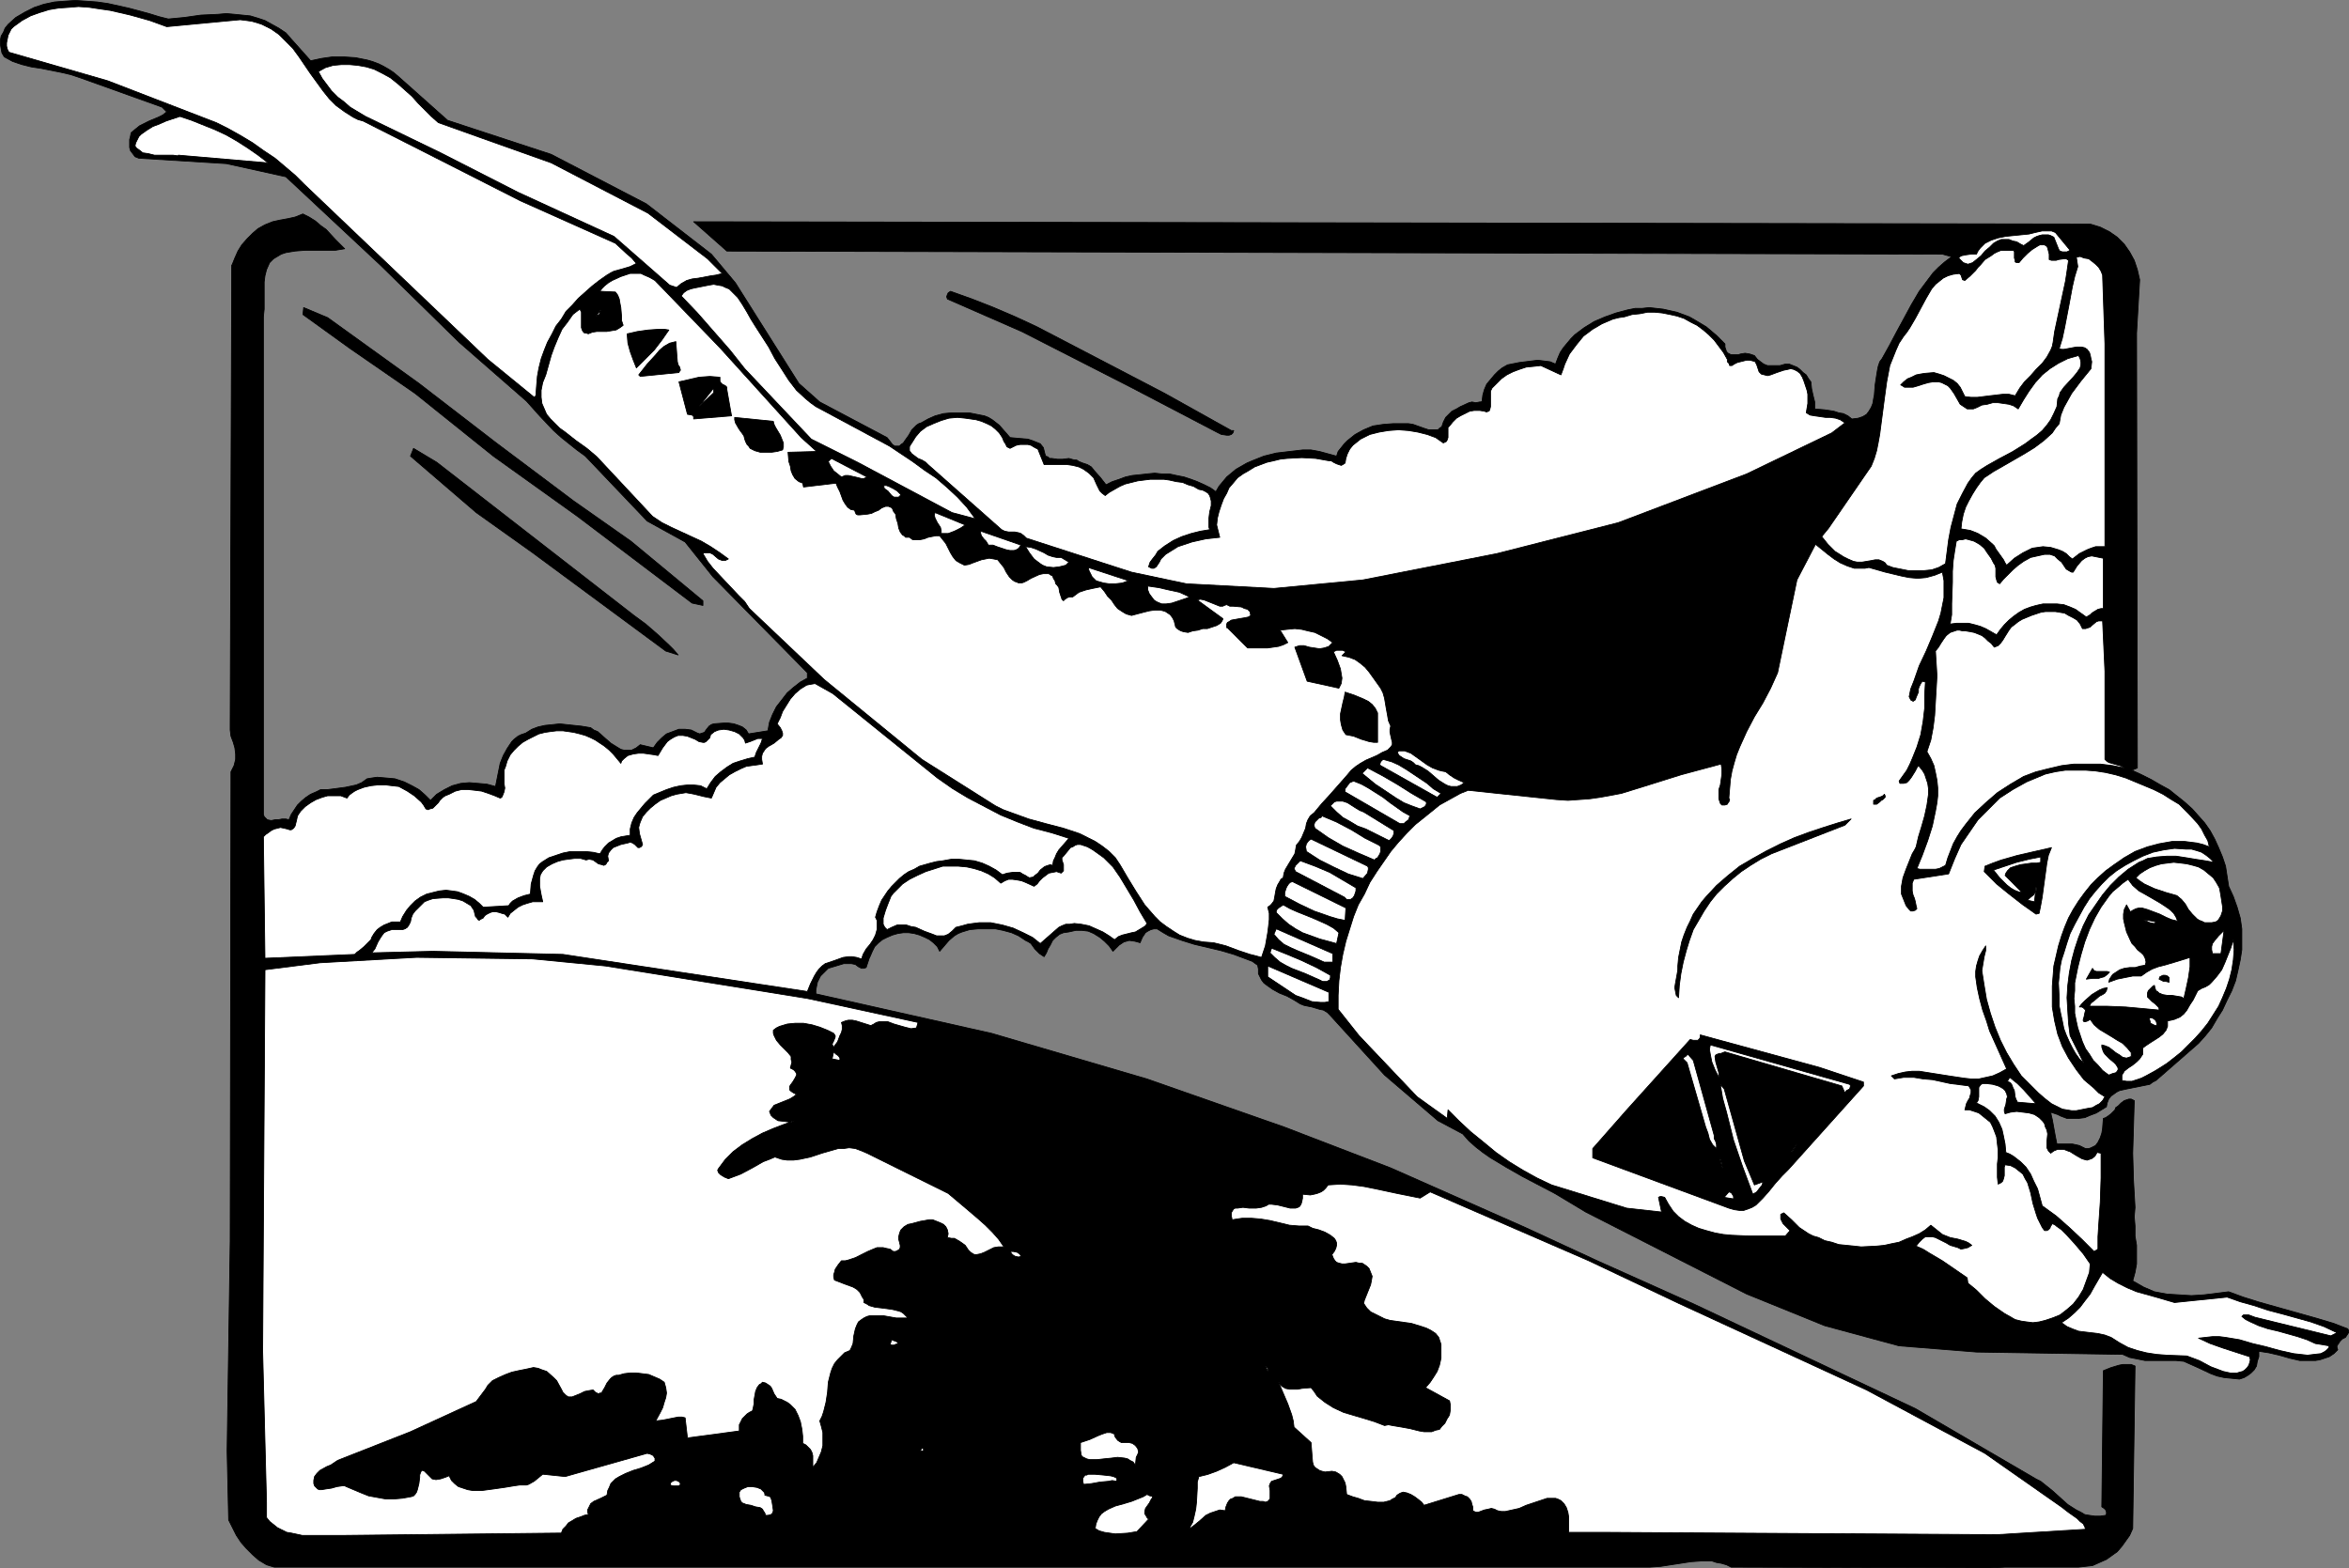
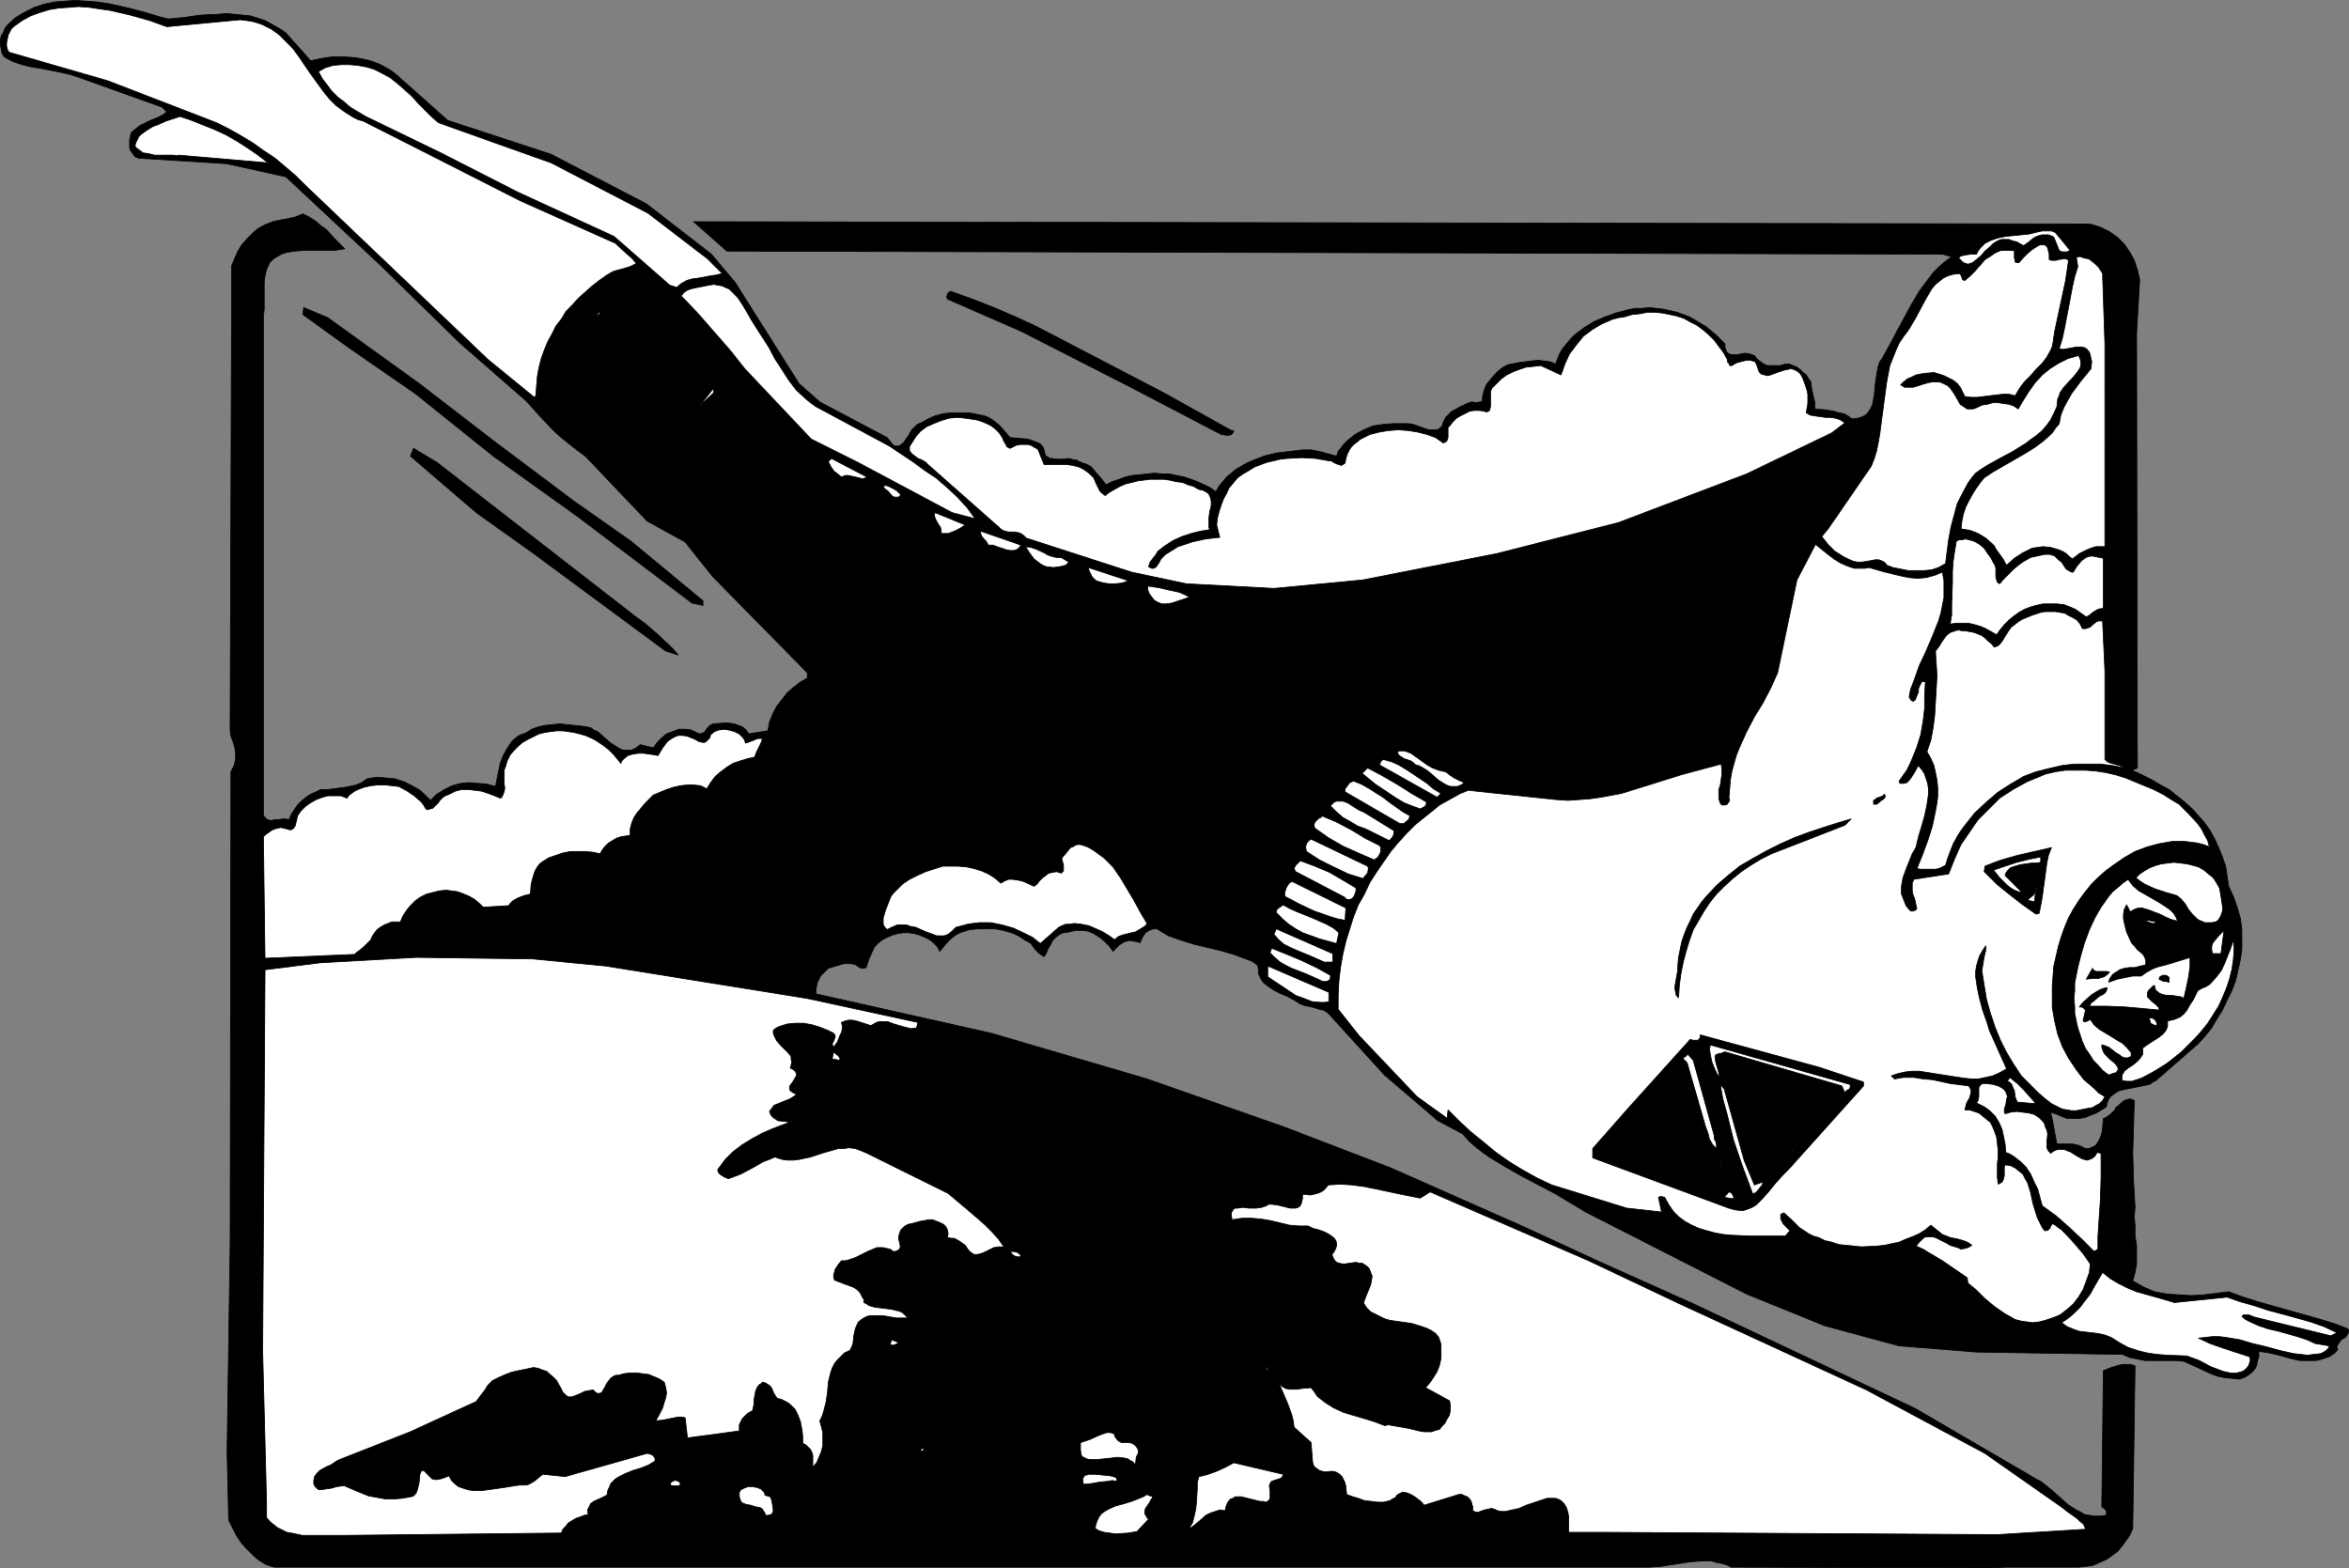
<svg xmlns="http://www.w3.org/2000/svg" xmlns:ns1="http://sodipodi.sourceforge.net/DTD/sodipodi-0.dtd" xmlns:ns2="http://www.inkscape.org/namespaces/inkscape" version="1.0" width="129.809mm" height="86.679mm" id="svg83" ns1:docname="Super Hero 07.wmf">
  <rect width="100%" height="100%" fill="#808080" stroke="none" />
  <ns1:namedview id="namedview83" pagecolor="#ffffff" bordercolor="#000000" borderopacity="0.25" ns2:showpageshadow="2" ns2:pageopacity="0.0" ns2:pagecheckerboard="0" ns2:deskcolor="#d1d1d1" ns2:document-units="mm" />
  <defs id="defs1">
    <pattern id="WMFhbasepattern" patternUnits="userSpaceOnUse" width="6" height="6" x="0" y="0" />
  </defs>
  <path style="fill:#000000;fill-opacity:1;fill-rule:evenodd;stroke:#000000;stroke-width:0.162px;stroke-linecap:round;stroke-linejoin:round;stroke-miterlimit:4;stroke-dasharray:none;stroke-opacity:1" d="m 35.148,3.96 3.394,-0.323 3.394,-0.485 3.555,-0.162 1.778,-0.162 1.778,0.162 1.616,0.162 1.616,0.162 1.616,0.485 1.454,0.485 1.454,0.808 1.454,0.808 1.454,0.97 1.131,1.293 4.04,4.525 2.262,-0.485 2.262,-0.323 h 2.424 l 2.424,0.162 2.424,0.485 1.131,0.323 1.293,0.485 0.97,0.485 1.131,0.646 0.97,0.646 0.97,0.808 10.342,9.212 21.654,7.111 19.877,10.344 13.574,10.505 5.01,5.98 13.251,21.011 4.363,3.879 14.059,7.435 0.646,0.808 0.485,0.646 0.485,0.323 h 0.485 0.485 l 0.323,-0.323 0.485,-0.323 0.323,-0.485 0.808,-1.131 0.646,-1.131 0.485,-0.485 0.485,-0.485 0.485,-0.323 0.485,-0.162 1.454,-0.808 1.454,-0.646 1.778,-0.485 1.778,-0.162 h 1.778 1.778 l 1.616,0.323 1.616,0.323 0.808,0.323 0.808,0.485 1.454,1.131 1.131,1.293 1.131,1.293 1.778,0.162 1.939,0.162 0.97,0.323 0.808,0.323 0.808,0.323 0.646,0.808 0.162,0.646 0.162,0.646 0.162,0.485 0.485,0.162 0.323,0.323 h 0.485 l 1.131,0.162 h 1.131 l 1.293,-0.162 1.131,0.323 h 0.485 l 0.485,0.323 0.808,0.323 0.97,0.323 0.808,0.485 0.646,0.808 1.293,1.455 1.131,1.455 1.293,-0.646 1.454,-0.485 1.293,-0.485 1.454,-0.323 1.616,-0.162 1.454,-0.162 1.616,-0.162 1.454,0.162 h 1.616 l 1.454,0.323 1.616,0.323 1.454,0.485 1.293,0.485 1.454,0.646 1.293,0.646 1.131,0.808 0.646,-1.131 0.808,-0.97 0.808,-0.97 0.97,-0.808 0.97,-0.808 1.131,-0.646 1.131,-0.646 1.131,-0.485 2.424,-0.97 2.586,-0.646 2.747,-0.323 2.747,-0.323 h 0.808 0.97 l 1.778,0.323 1.778,0.485 1.778,0.485 0.323,-0.97 0.646,-0.808 0.646,-0.808 0.646,-0.646 1.616,-1.293 1.778,-0.97 1.939,-0.808 2.101,-0.323 2.101,-0.162 h 2.101 1.131 l 0.97,0.162 2.262,0.808 0.97,0.323 h 0.97 0.485 0.485 l 0.323,-0.323 0.485,-0.323 0.323,-0.97 0.485,-0.97 0.646,-0.646 0.646,-0.646 0.97,-0.485 0.808,-0.485 1.778,-0.808 0.646,-0.162 0.808,0.162 0.808,-0.162 h 0.323 l 0.162,-0.162 0.162,-1.293 0.323,-1.131 0.485,-1.131 0.808,-0.97 0.808,-0.97 0.808,-0.808 0.808,-0.646 1.131,-0.646 2.424,-0.485 2.586,-0.323 1.293,-0.162 1.293,0.162 1.293,0.162 1.131,0.485 0.485,-1.293 0.485,-1.131 0.646,-0.97 0.808,-0.97 0.808,-0.97 0.808,-0.808 1.939,-1.455 2.101,-1.293 2.262,-0.97 2.262,-0.808 2.424,-0.646 1.616,-0.323 h 1.454 l 1.454,-0.162 1.454,0.162 1.454,0.162 1.454,0.323 1.454,0.323 1.293,0.485 1.293,0.485 1.131,0.646 2.424,1.455 2.101,1.778 1.778,1.778 v 0.646 l 0.162,0.485 0.162,0.485 0.323,0.323 0.323,0.162 0.323,0.162 h 1.454 l 0.485,-0.162 0.97,-0.162 0.97,0.162 0.485,0.162 0.485,0.162 0.646,0.808 0.646,0.485 0.646,0.485 0.808,0.323 h 0.808 0.97 0.808 l 1.131,-0.323 h 0.808 l 0.808,0.323 0.808,0.323 0.646,0.485 0.646,0.646 0.646,0.485 0.485,0.808 0.485,0.646 0.162,1.455 0.323,1.455 0.323,1.293 v 1.455 l 1.939,0.162 1.131,0.162 0.97,0.162 0.97,0.323 0.97,0.162 0.97,0.485 0.808,0.646 1.293,-0.162 0.97,-0.323 0.808,-0.485 0.485,-0.646 0.485,-0.808 0.323,-0.808 0.162,-0.97 0.162,-0.808 0.162,-2.101 0.323,-2.101 0.162,-0.97 0.162,-0.808 0.323,-0.97 0.485,-0.646 1.616,-2.909 1.454,-2.748 3.07,-5.657 1.616,-2.748 1.939,-2.586 0.97,-1.293 1.131,-1.131 1.293,-1.131 1.293,-0.97 v -0.162 l -1.778,-0.485 -253.873,-0.646 -6.949,-6.142 291.688,0.485 2.101,0.646 1.939,0.97 1.616,1.131 1.454,1.455 1.131,1.616 0.97,1.778 0.646,1.939 0.485,2.101 -0.646,11.152 0.162,90.831 -1.131,0.485 2.101,0.97 1.939,0.97 1.939,1.131 1.778,0.97 1.616,1.293 1.616,1.293 1.616,1.455 1.293,1.455 1.293,1.455 1.131,1.616 0.97,1.778 0.808,1.778 0.808,1.939 0.646,1.939 0.323,2.101 0.323,2.101 0.97,2.101 0.808,2.263 0.646,2.263 0.323,2.263 v 2.101 2.263 l -0.323,2.101 -0.485,2.263 -0.485,2.101 -0.808,2.101 -0.97,1.939 -0.97,2.101 -1.131,1.778 -1.131,1.939 -1.293,1.616 -1.454,1.616 -8.888,7.758 -0.646,0.323 -0.646,0.485 -1.616,0.323 -3.232,0.646 -1.454,0.323 -0.646,0.323 -0.646,0.485 -0.485,0.323 -0.485,0.646 -0.323,0.808 -0.162,0.808 -2.101,1.293 -1.293,0.485 -1.131,0.485 -1.293,0.162 h -1.131 -1.293 l -1.293,-0.485 -0.646,-0.323 -0.97,-0.323 -0.485,-0.162 0.162,0.808 0.162,0.646 0.323,1.778 0.323,1.778 0.323,1.616 h 1.616 1.616 l 1.454,0.323 1.293,0.646 h 0.646 l 0.485,-0.162 0.97,-0.485 0.485,-0.646 0.485,-0.97 0.323,-0.97 0.162,-0.97 0.162,-2.101 0.485,-0.162 0.485,-0.323 0.646,-0.485 0.808,-0.808 0.162,-0.485 0.485,-0.323 0.646,-0.646 0.646,-0.485 0.485,-0.162 0.485,-0.162 h 0.485 l 0.646,0.323 -0.323,10.99 0.162,5.657 0.323,5.657 -0.162,1.939 0.162,1.939 v 2.101 l 0.323,1.939 v 1.939 1.939 l -0.323,1.778 -0.485,1.778 1.131,0.646 1.131,0.646 1.131,0.485 1.131,0.485 2.586,0.485 2.586,0.162 2.586,0.162 2.586,-0.162 2.586,-0.323 2.586,-0.323 3.07,1.131 3.07,0.97 6.302,1.778 6.302,1.778 3.232,0.97 2.909,1.131 0.162,0.323 v 0.485 l -0.323,0.485 -0.323,0.485 -0.646,0.323 -0.485,0.485 -0.323,0.485 -0.323,0.485 v 0.323 l 0.162,0.485 -0.808,0.808 -0.97,0.646 -0.97,0.323 -0.97,0.323 -0.97,0.162 h -1.131 -2.101 l -2.101,-0.485 -2.262,-0.646 -2.101,-0.485 -2.101,-0.323 v 1.131 l -0.323,0.97 -0.162,0.97 -0.485,0.808 -0.646,0.646 -0.646,0.485 -0.808,0.485 -0.97,0.323 -1.616,-0.162 -1.616,-0.162 -1.454,-0.323 -1.293,-0.485 -2.747,-1.293 -2.909,-1.293 -1.616,-0.162 h -1.454 -3.394 -1.616 l -1.616,-0.323 -1.616,-0.323 -1.454,-0.646 -30.542,-0.485 -16.16,-1.293 -15.514,-4.202 -16.322,-6.626 -33.613,-17.132 -3.232,-1.939 -3.232,-1.939 -6.787,-3.556 -3.394,-1.939 -3.232,-1.939 -1.616,-1.131 -1.454,-1.131 -1.454,-1.293 -1.293,-1.455 -5.171,-2.748 -11.15,-9.536 -11.474,-12.606 -0.485,-0.485 -0.808,-0.485 -0.808,-0.162 -1.616,-0.485 -0.808,-0.162 -0.808,-0.162 -0.808,-0.323 -1.293,-0.808 -1.454,-0.808 -1.616,-0.646 -1.454,-0.808 -1.131,-0.808 -0.646,-0.485 -0.485,-0.646 -0.323,-0.646 -0.323,-0.646 v -0.97 l -0.162,-0.808 -1.131,-0.808 -1.293,-0.485 -2.586,-0.97 -2.747,-0.808 -2.747,-0.646 -2.747,-0.646 -2.586,-0.808 -2.747,-0.97 -1.131,-0.646 -1.293,-0.808 h -0.646 l -0.646,0.162 -0.646,0.323 -0.485,0.323 -0.323,0.485 -0.323,0.485 -0.485,1.131 -0.485,-0.162 -0.646,-0.162 -1.131,-0.162 -1.131,0.323 -0.97,0.646 -1.293,1.293 -0.808,-1.131 -0.97,-0.97 -0.97,-0.808 -1.293,-0.808 -1.131,-0.485 -1.293,-0.162 h -1.293 l -1.454,0.323 -1.131,0.162 -0.808,0.323 -0.808,0.646 -0.646,0.646 -0.485,0.97 -0.485,0.808 -0.323,0.808 -0.485,0.808 -0.485,-0.323 -0.485,-0.323 -0.97,-0.97 -0.808,-1.131 -0.485,-0.323 -0.646,-0.323 -1.454,-0.97 -1.454,-0.646 -1.778,-0.485 -1.616,-0.323 h -1.778 -1.778 l -1.778,0.162 -1.616,0.485 -0.808,0.323 -0.808,0.485 -1.131,0.97 -0.97,1.131 -0.97,1.131 -0.485,-0.97 -0.808,-0.808 -0.808,-0.646 -0.97,-0.485 -1.131,-0.485 -1.131,-0.323 -1.131,-0.162 h -1.131 l -1.131,0.162 -1.131,0.323 -1.131,0.485 -0.97,0.485 -0.808,0.646 -0.808,0.808 -0.485,0.97 -0.485,1.131 -0.162,0.323 -0.162,0.485 -0.323,0.97 -0.162,0.485 -0.485,0.162 h -0.485 l -0.323,-0.162 -0.323,-0.162 -0.646,-0.485 -0.808,-0.162 h -0.808 -0.808 l -1.616,0.485 -1.616,0.485 -1.131,1.131 -0.485,0.485 -0.323,0.646 -0.323,0.646 -0.162,0.808 -0.162,0.808 v 0.808 l 36.683,8.243 32.482,9.536 28.603,10.02 22.301,8.566 28.118,12.445 15.029,6.95 20.2,9.051 46.218,21.819 25.21,14.707 0.97,0.485 0.808,0.646 1.616,1.293 1.616,1.455 1.616,1.455 1.778,1.131 0.97,0.485 0.808,0.485 0.97,0.162 1.131,0.162 h 1.131 l 1.131,-0.162 0.162,-0.323 v -0.323 l -0.162,-0.485 -0.323,-0.323 -0.485,-0.323 0.323,-28.445 1.616,-0.646 1.616,-0.485 0.808,-0.162 h 0.808 0.97 l 0.808,0.323 -0.485,33.94 -0.646,1.455 -0.808,1.131 -0.808,1.131 -0.97,1.131 -1.131,0.808 -1.131,0.808 -1.454,0.646 -1.454,0.646 -2.909,0.323 h -3.07 -12.282 l -3.07,0.162 h -2.909 l -51.227,-0.162 -0.97,-0.485 -1.131,-0.323 -0.97,-0.162 -0.97,-0.323 h -2.101 l -2.262,0.162 -4.202,0.646 -2.101,0.323 -2.262,0.162 H 57.287 l -1.616,-0.485 -1.616,-0.97 -1.293,-1.131 -1.293,-1.293 -1.131,-1.293 -0.97,-1.455 -0.808,-1.616 -0.808,-1.616 -0.323,-14.384 0.646,-43.799 0.162,-98.103 0.323,-0.646 0.323,-0.646 0.162,-0.646 0.162,-0.646 v -1.131 l -0.162,-1.293 -0.323,-1.131 -0.485,-1.293 -0.162,-1.293 v -1.293 l 0.323,-95.841 v 0.162 l 0.646,-1.616 0.646,-1.455 0.808,-1.293 1.131,-1.293 1.131,-1.131 1.131,-0.97 1.454,-0.808 1.616,-0.646 1.454,-0.323 1.778,-0.323 1.454,-0.323 0.808,-0.323 0.808,-0.323 1.293,0.646 1.293,0.808 1.131,0.97 1.131,0.808 1.939,2.101 1.939,1.939 -1.939,0.323 h -2.101 -4.202 l -2.101,0.162 -0.97,0.162 -0.97,0.162 -0.97,0.323 -0.808,0.485 -0.808,0.485 -0.808,0.808 -0.646,1.455 -0.323,1.293 -0.162,1.293 v 2.748 1.455 1.455 l -0.162,1.616 V 170.105 l 0.162,0.485 0.162,0.162 0.323,0.323 0.162,0.162 0.808,0.162 0.808,-0.162 h 0.323 0.323 l 0.808,-0.162 h 0.808 l 0.646,0.162 0.485,-1.131 0.646,-0.97 0.646,-0.97 0.808,-0.808 0.97,-0.808 0.97,-0.646 1.131,-0.485 0.97,-0.485 h 1.454 l 1.293,-0.162 2.424,-0.323 2.262,-0.485 1.131,-0.485 1.131,-0.808 0.97,-0.162 1.131,-0.162 1.939,0.162 1.778,0.162 1.939,0.646 1.616,0.808 1.454,0.808 1.293,1.131 1.131,1.131 0.646,-0.646 0.646,-0.646 0.808,-0.485 0.808,-0.485 1.616,-0.808 1.778,-0.485 1.778,-0.162 1.939,0.162 1.778,0.162 1.778,0.485 0.323,-1.616 0.323,-1.616 0.323,-1.616 0.646,-1.616 0.808,-1.455 0.97,-1.455 0.485,-0.485 0.808,-0.646 0.646,-0.323 0.97,-0.323 1.293,-0.808 1.293,-0.485 1.454,-0.323 1.616,-0.162 1.454,-0.162 1.454,0.162 3.07,0.323 0.97,0.162 0.97,0.162 0.646,0.485 0.808,0.323 1.454,1.293 1.293,1.131 1.293,0.808 0.808,0.485 0.646,0.162 h 0.808 0.808 l 0.97,-0.485 0.808,-0.646 v 0 l 2.747,0.646 0.808,-1.131 0.97,-0.97 0.97,-0.808 1.293,-0.485 1.293,-0.485 h 1.293 l 1.293,0.162 0.646,0.323 0.646,0.323 0.485,0.162 0.485,-0.162 0.485,-0.162 0.323,-0.485 0.646,-0.808 0.485,-0.323 0.485,-0.162 2.101,-0.162 h 0.97 l 1.131,0.162 0.97,0.323 0.808,0.323 0.808,0.646 0.485,0.808 4.04,-0.646 0.323,-1.778 0.646,-1.616 0.808,-1.616 1.131,-1.455 1.131,-1.455 1.293,-1.131 1.454,-1.131 1.454,-0.808 v -1.131 l -19.715,-20.041 -5.818,-7.273 -7.918,-4.364 -12.928,-13.576 -1.778,-1.293 -1.616,-1.293 -1.616,-1.293 -1.616,-1.455 -2.909,-3.071 -2.747,-3.071 L 95.909,71.517 79.426,55.355 59.711,36.93 47.268,34.183 l -18.261,-1.131 -0.808,-0.323 -0.485,-0.646 -0.485,-0.646 -0.162,-0.646 v -0.808 -0.808 l 0.162,-0.646 0.162,-0.808 0.97,-0.808 0.808,-0.646 1.939,-0.97 1.939,-0.808 0.97,-0.485 0.808,-0.646 L 33.855,22.384 16.726,16.243 14.786,15.596 12.686,15.111 8.646,14.303 6.545,13.98 4.606,13.495 2.666,12.849 0.889,11.879 0.404,11.071 0.242,10.263 0.081,9.293 V 8.323 L 0.242,7.515 0.727,6.707 1.05,5.899 1.697,5.091 3.313,3.636 5.252,2.505 7.191,1.535 9.13,0.889 11.393,0.404 13.494,0.242 15.756,0.081 18.018,0.242 l 2.262,0.162 2.262,0.323 4.363,0.97 4.202,1.131 2.101,0.646 z" id="path1" />
  <path style="fill:#ffffff;fill-opacity:1;fill-rule:evenodd;stroke:#000000;stroke-width:0.162px;stroke-linecap:round;stroke-linejoin:round;stroke-miterlimit:4;stroke-dasharray:none;stroke-opacity:1" d="m 34.825,5.576 15.352,-1.455 1.293,0.162 1.131,0.162 1.131,0.323 0.97,0.323 0.97,0.485 0.97,0.485 1.616,1.131 1.454,1.455 1.454,1.455 1.293,1.778 2.424,3.556 1.293,1.778 1.293,1.778 1.293,1.616 1.454,1.455 1.778,1.293 1.778,1.131 0.97,0.485 1.131,0.323 12.766,6.465 20.038,10.182 19.877,8.889 2.262,2.101 1.131,0.97 0.97,1.131 -0.646,0.323 -0.646,0.323 -1.616,0.485 -1.778,0.485 -0.646,0.323 -0.808,0.485 -1.616,1.131 -1.454,1.131 -1.454,1.293 -1.454,1.293 -1.293,1.455 -1.293,1.293 -0.97,1.616 -1.131,1.455 -0.808,1.616 -0.97,1.778 -0.646,1.616 -0.646,1.778 -0.485,1.939 -0.323,1.778 -0.162,1.939 -0.162,2.101 -0.323,0.323 L 101.889,75.073 63.428,38.385 61.65,36.607 59.55,34.829 57.449,33.051 55.025,31.435 52.762,29.819 50.338,28.364 47.753,26.91 45.167,25.617 22.543,16.889 1.858,10.909 1.535,10.263 1.374,9.616 V 8.97 L 1.535,8.162 1.697,7.354 2.02,6.707 2.343,6.061 2.828,5.576 4.606,4.283 6.383,3.313 8.161,2.667 10.262,2.02 12.201,1.697 l 2.262,-0.162 1.939,-0.162 2.262,0.162 2.101,0.323 2.262,0.323 4.202,0.97 4.04,1.131 1.778,0.646 z" id="path2" />
  <path style="fill:#ffffff;fill-opacity:1;fill-rule:evenodd;stroke:#000000;stroke-width:0.162px;stroke-linecap:round;stroke-linejoin:round;stroke-miterlimit:4;stroke-dasharray:none;stroke-opacity:1" d="m 91.546,25.617 9.05,3.232 14.544,5.172 20.2,10.505 12.443,9.536 3.07,3.071 -1.293,0.323 -1.131,0.162 -2.586,0.485 -1.293,0.162 -1.131,0.323 -1.131,0.646 -0.97,0.808 -1.454,-0.485 -11.635,-10.182 -20.038,-9.212 -16.16,-8.243 -15.675,-7.596 -1.616,-0.97 -1.616,-0.97 -1.293,-1.131 -1.293,-0.97 -1.293,-1.293 -0.97,-1.293 -0.97,-1.293 -0.808,-1.455 1.454,-0.808 1.616,-0.485 1.778,-0.162 h 1.616 l 1.778,0.162 1.778,0.323 1.616,0.485 1.616,0.808 1.778,0.97 1.616,1.293 1.454,1.293 1.454,1.293 1.293,1.455 1.454,1.455 1.293,1.293 z" id="path3" />
  <path style="fill:#ffffff;fill-opacity:1;fill-rule:evenodd;stroke:#000000;stroke-width:0.162px;stroke-linecap:round;stroke-linejoin:round;stroke-miterlimit:4;stroke-dasharray:none;stroke-opacity:1" d="M 55.994,34.021 37.249,32.405 v 0.162 l -1.131,-0.162 h -1.293 -2.586 l -1.293,-0.323 -1.131,-0.162 -0.808,-0.646 -0.485,-0.323 -0.323,-0.485 0.162,-0.646 0.323,-0.646 0.323,-0.646 0.485,-0.485 1.131,-0.808 1.293,-0.808 1.293,-0.485 1.454,-0.646 1.454,-0.485 1.454,-0.485 2.424,0.808 2.424,0.97 2.424,0.97 2.424,1.131 2.262,1.293 2.262,1.455 2.101,1.455 z" id="path4" />
  <path style="fill:#ffffff;fill-opacity:1;fill-rule:evenodd;stroke:#000000;stroke-width:0.162px;stroke-linecap:round;stroke-linejoin:round;stroke-miterlimit:4;stroke-dasharray:none;stroke-opacity:1" d="m 432.36,52.284 -0.646,0.323 h -0.646 -0.323 l -0.485,-0.162 -0.162,-0.162 -0.162,-0.323 -0.323,-0.808 -0.323,-0.808 -0.323,-0.808 -0.323,-0.162 -0.323,-0.162 -0.485,-0.162 h -0.646 -0.646 l -0.646,0.162 -0.485,0.162 -0.646,0.323 -0.97,0.808 -1.131,0.808 -0.646,-0.323 -0.808,-0.485 -0.808,-0.162 -0.808,-0.323 h -0.808 -0.808 l -0.808,0.323 -0.808,0.485 -0.808,0.808 -0.97,0.808 -0.808,0.97 -0.97,0.808 -0.808,0.646 -0.485,0.162 -0.485,0.162 -0.485,-0.162 -0.485,-0.162 -0.485,-0.485 -0.485,-0.485 0.323,-0.323 0.323,-0.162 0.808,-0.162 1.131,-0.162 h 1.131 l 0.323,-0.646 0.485,-0.646 0.485,-0.485 0.485,-0.485 1.293,-0.646 1.454,-0.485 1.616,-0.323 1.616,-0.162 1.616,-0.162 1.616,-0.162 1.293,-0.323 1.454,-0.323 h 1.293 0.646 l 0.808,0.323 z" id="path5" />
  <path style="fill:#ffffff;fill-opacity:1;fill-rule:evenodd;stroke:#000000;stroke-width:0.162px;stroke-linecap:round;stroke-linejoin:round;stroke-miterlimit:4;stroke-dasharray:none;stroke-opacity:1" d="m 427.997,54.224 0.485,0.162 h 0.485 0.485 l 0.485,-0.162 1.131,-0.162 h 0.485 l 0.485,0.323 -0.323,2.263 -0.323,2.101 -1.778,8.243 -0.485,2.263 -0.323,2.263 -0.162,0.808 -0.323,0.808 -0.808,1.455 -0.97,1.293 -1.293,1.293 -1.131,1.293 -1.293,1.293 -0.97,1.293 -0.97,1.616 -1.293,-0.323 h -1.293 l -2.747,0.323 -1.293,0.162 -1.293,0.162 h -1.293 l -1.293,-0.162 -0.485,-0.97 -0.485,-0.97 -0.646,-0.808 -0.808,-0.646 -0.97,-0.485 -0.97,-0.485 -0.97,-0.323 -1.131,-0.323 -1.939,0.162 -0.97,0.162 -0.808,0.162 -0.97,0.485 -0.808,0.323 -0.808,0.646 -0.646,0.646 0.323,0.162 0.485,0.323 h 0.97 0.808 l 1.131,-0.323 0.97,-0.323 1.131,-0.323 0.97,-0.162 h 1.131 l 0.646,0.162 0.646,0.323 0.646,0.323 0.485,0.485 0.808,1.131 0.646,1.131 0.646,1.131 0.485,0.323 0.485,0.323 0.485,0.323 h 0.646 0.646 l 0.808,-0.323 0.97,-0.485 1.131,-0.162 1.131,-0.323 h 1.131 l 1.131,0.162 1.131,0.162 0.97,0.323 0.97,0.646 1.131,-1.939 1.131,-1.778 1.293,-1.778 1.454,-1.616 1.616,-1.293 1.778,-1.131 0.97,-0.485 0.97,-0.485 1.131,-0.323 1.131,-0.323 0.323,0.646 0.162,0.646 v 0.646 l -0.162,0.646 -0.323,0.485 -0.323,0.485 -0.808,0.97 -1.939,2.101 -0.808,1.131 -0.162,0.646 -0.323,0.646 -0.162,1.616 -0.646,1.455 -0.646,1.293 -0.808,1.131 -0.97,1.131 -1.131,0.97 -1.131,0.808 -1.293,0.97 -2.586,1.616 -2.747,1.455 -2.586,1.455 -1.293,0.808 -1.131,0.808 -0.808,0.97 -0.808,1.131 -1.131,2.101 -1.131,2.263 -0.646,2.424 -0.646,2.424 -0.485,2.586 -0.646,5.01 -1.454,0.808 -1.454,0.485 -1.616,0.162 h -1.616 -1.616 l -1.616,-0.323 -1.616,-0.323 -1.293,-0.485 -0.323,-0.485 -0.485,-0.323 -0.808,-0.323 h -0.808 l -0.808,0.162 -1.939,0.323 h -0.97 l -0.808,-0.162 -1.131,-0.485 -0.97,-0.485 -1.778,-1.131 -0.808,-0.808 -0.646,-0.646 -0.646,-0.808 -0.646,-0.808 1.454,-1.778 8.888,-12.93 0.646,-1.616 0.485,-1.616 0.323,-1.616 0.323,-1.778 0.485,-3.717 0.485,-3.717 0.485,-3.556 0.646,-3.394 0.646,-1.616 0.646,-1.616 0.646,-1.455 0.97,-1.455 0.646,-0.808 0.646,-0.97 1.131,-1.939 1.131,-2.101 1.131,-2.101 1.131,-1.939 0.808,-0.97 0.808,-0.646 0.808,-0.646 0.97,-0.485 1.131,-0.323 1.293,-0.162 0.323,0.323 0.162,0.485 0.162,0.485 0.485,0.162 1.131,-0.97 1.131,-1.131 0.485,-0.646 0.485,-0.485 0.97,-1.131 1.293,-0.808 0.646,-0.485 0.646,-0.323 0.808,-0.323 h 0.646 0.97 0.97 l 0.162,0.323 v 0.485 0.808 l 0.162,0.485 v 0.323 l 0.323,0.162 h 0.485 l 0.808,-0.97 0.97,-0.97 0.97,-0.808 1.293,-0.808 0.323,-0.162 h 0.485 0.485 l 0.485,0.323 0.162,0.323 0.162,0.646 0.162,0.646 v 0.646 z" id="path6" />
-   <path style="fill:#ffffff;fill-opacity:1;fill-rule:evenodd;stroke:#000000;stroke-width:0.162px;stroke-linecap:round;stroke-linejoin:round;stroke-miterlimit:4;stroke-dasharray:none;stroke-opacity:1" d="m 439.147,57.456 0.485,14.384 V 114.185 h -0.97 -0.97 l -0.97,0.323 -0.808,0.323 -1.616,0.808 -1.454,1.131 -0.646,-0.485 -0.646,-0.646 -0.808,-0.485 -0.808,-0.323 -1.616,-0.485 -1.616,-0.162 -1.131,0.162 -1.131,0.162 -0.97,0.485 -0.97,0.485 -1.778,1.131 -1.616,1.455 -0.323,-0.485 -0.323,-0.646 -0.808,-1.131 -0.808,-1.131 -0.323,-0.646 -0.323,-0.323 -1.454,-1.293 -1.616,-0.97 -1.616,-0.646 -0.97,-0.162 -0.97,-0.162 0.162,-1.455 0.323,-1.616 0.485,-1.455 0.646,-1.293 0.808,-1.455 0.808,-1.293 0.808,-1.131 0.808,-0.97 1.939,-1.293 2.262,-1.293 4.202,-2.424 2.101,-1.293 1.939,-1.455 1.778,-1.616 0.646,-0.97 0.808,-0.97 0.323,-1.778 0.646,-1.616 0.808,-1.455 0.808,-1.455 0.97,-1.293 0.97,-1.293 2.101,-2.586 0.162,-1.455 -0.162,-0.646 -0.162,-0.808 -0.162,-0.485 -0.485,-0.646 -0.485,-0.323 -0.646,-0.162 h -0.646 -0.485 l -2.586,0.485 h -0.485 l -0.485,-0.162 0.646,-2.101 0.485,-2.263 0.808,-4.202 0.808,-4.364 0.485,-2.101 0.646,-2.101 -0.323,-2.101 v 0.162 l 0.808,-0.162 0.808,0.323 0.97,0.162 0.646,0.485 0.808,0.646 0.646,0.646 0.485,0.808 z" id="path7" />
-   <path style="fill:#ffffff;fill-opacity:1;fill-rule:evenodd;stroke:#000000;stroke-width:0.162px;stroke-linecap:round;stroke-linejoin:round;stroke-miterlimit:4;stroke-dasharray:none;stroke-opacity:1" d="m 136.794,58.587 13.574,14.061 16.968,18.748 3.232,2.909 -5.979,0.162 0.162,1.939 0.323,0.97 0.162,0.97 0.323,0.808 0.485,0.808 0.808,0.646 0.808,0.323 0.162,0.808 6.787,-0.808 0.323,0.808 0.485,0.97 0.646,1.778 0.485,0.808 0.485,0.646 0.646,0.485 0.808,0.162 0.162,0.485 0.162,0.323 0.323,0.162 h 0.485 l 1.616,-0.162 0.808,-0.162 0.646,-0.323 0.808,-0.323 0.646,-0.485 0.808,-0.323 h 0.646 l 0.323,0.162 h 0.162 l 0.323,0.323 0.162,0.485 0.485,0.646 0.162,0.97 0.323,0.97 0.162,0.97 0.323,0.808 0.485,0.646 0.323,0.162 0.323,0.323 h 0.323 0.485 l 0.646,0.485 h 0.808 0.808 l 0.808,-0.162 0.808,-0.323 0.808,-0.162 0.808,-0.162 h 0.808 l 0.646,0.808 0.646,0.808 0.485,0.97 0.485,0.97 0.485,0.808 0.646,0.808 0.808,0.485 0.97,0.485 0.97,-0.162 0.808,-0.323 1.778,-0.646 0.808,-0.162 0.808,-0.162 0.97,0.162 0.808,0.162 0.646,0.808 0.646,0.808 0.485,0.97 0.646,0.97 0.646,0.646 0.485,0.323 0.485,0.162 0.323,0.162 h 0.646 l 0.485,-0.162 0.646,-0.323 0.808,-0.485 1.778,-0.808 0.808,-0.162 h 0.808 0.323 l 0.485,0.323 0.323,0.162 0.162,0.485 0.323,0.485 0.162,0.646 0.323,0.323 0.323,0.485 0.162,0.97 0.323,0.97 0.162,0.485 0.323,0.323 0.323,-0.323 0.485,-0.323 0.485,-0.162 h 0.323 0.323 l 0.646,-0.485 0.646,-0.485 1.454,-0.485 1.454,-0.323 1.616,-0.323 0.808,0.97 0.646,0.97 0.808,0.808 0.646,0.97 0.646,0.808 0.97,0.646 0.808,0.485 1.131,0.323 2.424,-0.646 1.293,-0.323 1.131,-0.162 h 1.131 l 0.646,0.162 0.485,0.162 0.485,0.323 0.485,0.323 0.485,0.646 0.323,0.646 0.162,0.646 0.162,0.646 0.323,0.323 0.485,0.323 0.323,0.162 0.485,0.162 0.97,0.162 0.97,-0.323 1.131,-0.162 0.97,-0.323 h 0.97 l 0.97,-0.323 0.97,-0.323 0.808,-0.485 0.323,-0.485 0.162,-0.323 v -0.162 l -5.333,-3.879 0.646,-0.162 0.808,0.162 1.616,0.646 0.808,0.323 0.808,0.323 h 0.646 l 0.323,-0.162 0.485,-0.162 0.646,0.323 h 0.646 l 1.778,0.162 0.646,0.323 0.646,0.162 0.485,0.485 0.162,0.808 -0.485,0.323 -0.808,0.162 -0.97,0.162 -1.778,0.323 -0.485,0.323 -0.323,0.162 -0.162,0.323 v 0.323 0.485 -0.162 l 4.363,4.364 h 1.939 2.262 l 1.131,-0.162 1.131,-0.162 0.97,-0.323 0.97,-0.485 v 0 l -1.616,-2.586 1.454,-0.162 1.616,-0.162 1.454,0.162 1.293,0.323 1.454,0.323 1.293,0.646 1.293,0.646 1.131,0.808 -0.485,0.485 -0.323,0.323 -0.485,0.162 -0.485,0.162 -0.97,0.162 -2.101,-0.323 -1.131,-0.323 h -0.97 l -0.97,0.323 2.586,7.111 6.626,1.455 0.485,-0.97 0.162,-1.131 -0.162,-0.97 -0.162,-0.97 -0.646,-1.778 -0.808,-1.778 0.646,-0.323 h 0.646 0.646 l 0.646,0.323 -0.808,0.808 1.454,0.323 1.293,0.485 1.131,0.808 0.97,0.808 0.808,0.97 1.616,2.263 0.808,1.131 0.485,0.97 0.323,1.131 0.323,1.939 0.323,1.778 0.162,0.97 0.485,1.131 -0.162,0.646 v 0.646 l 0.323,1.455 0.162,0.646 v 0.485 l -0.323,0.485 -0.323,0.323 -0.323,0.323 -1.131,0.485 -1.131,0.646 -1.131,0.485 -1.131,0.485 -1.131,0.646 -0.97,0.646 -0.97,0.808 -0.808,0.97 -3.555,4.04 -1.778,1.939 -1.616,1.939 -0.808,0.646 -0.485,0.808 -0.323,0.808 -0.162,0.97 -0.808,1.939 -0.485,0.808 -0.646,0.808 -0.162,0.97 -0.162,0.808 -0.97,1.616 -0.97,1.616 -0.323,0.808 -0.162,0.97 -0.485,0.323 -0.162,0.323 -0.485,0.808 -0.323,0.808 -0.162,0.808 -0.162,0.97 -0.162,0.808 -0.485,0.646 -0.323,0.323 -0.485,0.323 0.323,1.293 v 1.293 l -0.162,1.455 -0.162,1.293 -0.485,2.748 -0.808,2.424 -1.131,-0.323 -1.293,-0.323 -2.424,-0.808 -2.586,-0.97 -1.293,-0.323 -1.293,-0.323 -2.101,-0.162 -1.778,-0.323 -1.616,-0.485 -1.616,-0.646 -1.293,-0.808 -1.454,-0.97 -1.293,-0.97 -1.131,-1.131 -2.101,-2.424 -1.778,-2.748 -1.778,-2.909 -1.616,-2.748 -0.97,-1.455 -1.293,-1.293 -1.454,-1.131 -1.454,-0.97 -1.616,-0.808 -1.616,-0.808 -3.394,-1.131 -3.717,-0.97 -3.555,-0.97 -3.555,-1.293 -1.778,-0.646 -1.616,-0.808 -15.352,-9.697 -20.362,-16.647 -15.675,-14.869 -0.97,-1.455 -1.293,-1.293 -2.747,-2.909 -2.586,-2.748 -1.131,-1.455 -0.97,-1.616 0.323,-0.162 h 0.485 0.646 l 0.646,0.323 1.131,0.97 0.808,0.323 h 0.646 l 0.323,-0.162 0.323,-0.162 -1.778,-1.293 -1.939,-1.293 -1.939,-1.131 -2.101,-0.97 -4.202,-1.939 -1.939,-0.97 -1.939,-1.293 -11.635,-12.445 -1.131,-0.97 -0.97,-0.808 -2.262,-1.616 -2.262,-1.778 -1.131,-0.808 -0.97,-0.97 -0.97,-0.97 -0.808,-0.97 -0.485,-1.131 -0.485,-1.131 -0.162,-1.293 v -1.455 l 0.323,-1.616 0.646,-1.616 1.131,-4.041 0.646,-1.778 0.808,-1.939 0.808,-1.778 1.131,-1.455 1.131,-1.616 1.454,-1.131 0.323,0.646 v 0.808 0.808 0.808 0.808 l 0.162,0.485 0.162,0.323 0.323,0.323 h 0.323 l 0.485,0.162 0.808,-0.323 0.97,-0.162 h 1.131 0.97 l 0.97,-0.162 0.97,-0.162 0.808,-0.485 0.646,-0.485 -0.323,-0.97 v -0.808 l -0.162,-1.939 -0.162,-0.808 -0.162,-0.97 -0.323,-0.808 -0.485,-0.646 -3.232,-0.162 0.485,-0.646 0.485,-0.485 0.808,-0.646 0.808,-0.485 1.778,-0.808 0.97,-0.323 0.97,-0.323 h 0.808 0.808 0.646 l 0.646,0.323 1.131,0.485 z" id="path8" />
+   <path style="fill:#ffffff;fill-opacity:1;fill-rule:evenodd;stroke:#000000;stroke-width:0.162px;stroke-linecap:round;stroke-linejoin:round;stroke-miterlimit:4;stroke-dasharray:none;stroke-opacity:1" d="m 439.147,57.456 0.485,14.384 V 114.185 h -0.97 -0.97 l -0.97,0.323 -0.808,0.323 -1.616,0.808 -1.454,1.131 -0.646,-0.485 -0.646,-0.646 -0.808,-0.485 -0.808,-0.323 -1.616,-0.485 -1.616,-0.162 -1.131,0.162 -1.131,0.162 -0.97,0.485 -0.97,0.485 -1.778,1.131 -1.616,1.455 -0.323,-0.485 -0.323,-0.646 -0.808,-1.131 -0.808,-1.131 -0.323,-0.646 -0.323,-0.323 -1.454,-1.293 -1.616,-0.97 -1.616,-0.646 -0.97,-0.162 -0.97,-0.162 0.162,-1.455 0.323,-1.616 0.485,-1.455 0.646,-1.293 0.808,-1.455 0.808,-1.293 0.808,-1.131 0.808,-0.97 1.939,-1.293 2.262,-1.293 4.202,-2.424 2.101,-1.293 1.939,-1.455 1.778,-1.616 0.646,-0.97 0.808,-0.97 0.323,-1.778 0.646,-1.616 0.808,-1.455 0.808,-1.455 0.97,-1.293 0.97,-1.293 2.101,-2.586 0.162,-1.455 -0.162,-0.646 -0.162,-0.808 -0.162,-0.485 -0.485,-0.646 -0.485,-0.323 -0.646,-0.162 h -0.646 -0.485 l -2.586,0.485 h -0.485 l -0.485,-0.162 0.646,-2.101 0.485,-2.263 0.808,-4.202 0.808,-4.364 0.485,-2.101 0.646,-2.101 -0.323,-2.101 v 0.162 l 0.808,-0.162 0.808,0.323 0.97,0.162 0.646,0.485 0.808,0.646 0.646,0.646 0.485,0.808 " id="path7" />
  <path style="fill:#ffffff;fill-opacity:1;fill-rule:evenodd;stroke:#000000;stroke-width:0.162px;stroke-linecap:round;stroke-linejoin:round;stroke-miterlimit:4;stroke-dasharray:none;stroke-opacity:1" d="m 157.641,67.961 1.454,2.263 1.454,2.263 1.293,2.424 1.454,2.263 1.454,2.263 1.616,2.101 1.939,1.778 0.97,0.808 1.131,0.808 v 0 l 15.352,8.243 4.848,3.232 2.424,1.778 2.424,1.616 2.262,1.939 2.262,2.101 1.939,2.101 1.778,2.424 -4.848,-1.293 -19.715,-10.505 -9.696,-4.849 -13.898,-14.707 -3.07,-3.879 -3.394,-3.879 -3.394,-3.879 -3.394,-3.556 0.485,-0.646 0.646,-0.485 0.808,-0.323 0.646,-0.162 1.616,-0.323 1.616,-0.323 0.97,-0.162 0.808,0.162 0.97,0.162 0.646,0.323 0.808,0.323 0.646,0.646 1.131,1.131 0.97,1.455 0.97,1.616 0.808,1.455 z" id="path9" />
  <path style="fill:#000000;fill-opacity:1;fill-rule:evenodd;stroke:#000000;stroke-width:0.162px;stroke-linecap:round;stroke-linejoin:round;stroke-miterlimit:4;stroke-dasharray:none;stroke-opacity:1" d="m 216.625,68.284 26.664,13.899 13.898,7.758 h 0.485 l -0.162,0.485 -0.323,0.323 -0.485,0.162 h -0.485 l -1.131,-0.162 -0.97,-0.485 -17.614,-9.212 -23.109,-11.798 -15.514,-6.788 -0.162,-0.485 0.162,-0.485 0.162,-0.323 0.485,-0.323 4.525,1.616 4.525,1.778 4.525,1.939 z" id="path10" />
  <path style="fill:#000000;fill-opacity:1;fill-rule:evenodd;stroke:#000000;stroke-width:0.162px;stroke-linecap:round;stroke-linejoin:round;stroke-miterlimit:4;stroke-dasharray:none;stroke-opacity:1" d="m 87.506,80.083 16.16,12.445 16.16,12.122 11.958,8.404 15.029,12.445 v 0.97 l -2.262,-0.485 -23.917,-18.101 -17.614,-12.606 -16.322,-13.091 -13.574,-9.374 -9.858,-7.111 0.162,-1.455 5.01,2.101 z" id="path11" />
  <path style="fill:#ffffff;fill-opacity:1;fill-rule:evenodd;stroke:#000000;stroke-width:0.162px;stroke-linecap:round;stroke-linejoin:round;stroke-miterlimit:4;stroke-dasharray:none;stroke-opacity:1" d="m 124.513,66.022 0.97,-1.293 -0.323,0.97 z" id="path12" />
  <path style="fill:#ffffff;fill-opacity:1;fill-rule:evenodd;stroke:#000000;stroke-width:0.162px;stroke-linecap:round;stroke-linejoin:round;stroke-miterlimit:4;stroke-dasharray:none;stroke-opacity:1" d="m 360.772,75.073 v 0.485 l 0.323,0.323 0.162,0.485 h 0.485 l 0.485,-0.323 0.646,-0.323 1.293,-0.323 0.646,-0.162 h 0.646 l 0.646,0.162 0.485,0.162 0.323,0.646 0.162,0.485 0.323,0.97 0.485,0.485 0.646,0.162 0.646,0.162 0.646,-0.162 1.293,-0.485 1.454,-0.485 0.808,-0.162 0.646,-0.162 0.646,0.162 0.646,0.323 0.646,0.485 0.485,0.808 0.323,0.808 0.323,0.97 0.323,0.97 0.162,0.808 v 0.97 0.97 l -0.162,0.97 -0.162,0.97 0.808,0.485 0.97,0.162 2.262,0.323 h 0.97 l 1.131,0.162 0.97,0.323 0.97,0.646 v 0 l -2.747,2.101 -17.776,8.566 -26.826,10.182 -25.371,6.465 -27.957,5.495 -18.584,1.778 -18.261,-0.97 -11.474,-2.424 -21.978,-7.111 -0.485,-0.485 -0.646,-0.485 -0.485,-0.162 -0.808,-0.162 h -0.646 -0.646 l -0.808,-0.162 -0.646,-0.323 -15.352,-13.576 -0.485,-0.485 -0.808,-0.485 -0.808,-0.323 -0.646,-0.485 -0.646,-0.485 -0.485,-0.646 v -0.323 -0.485 l 0.162,-0.323 0.323,-0.485 0.808,-1.293 0.97,-1.131 1.293,-0.97 1.454,-0.646 1.616,-0.646 1.616,-0.485 1.778,-0.162 1.616,0.162 2.262,0.323 1.131,0.323 1.131,0.485 0.97,0.485 0.808,0.646 0.808,0.808 0.646,0.97 0.323,0.808 0.323,0.485 0.323,0.646 0.323,0.162 0.323,0.162 0.646,-0.323 0.646,-0.323 0.808,-0.162 h 0.808 0.808 l 0.646,0.162 0.808,0.485 0.646,0.323 1.293,3.232 h 2.262 2.586 l 1.131,0.162 1.293,0.323 0.97,0.485 1.131,0.808 0.485,0.485 0.485,0.485 0.646,1.455 0.646,1.293 0.485,0.485 0.646,0.485 0.808,-0.646 1.131,-0.646 1.131,-0.646 1.131,-0.485 1.293,-0.323 1.293,-0.323 1.293,-0.162 1.293,-0.162 h 2.909 l 1.131,0.162 1.454,0.323 1.293,0.162 1.131,0.485 1.131,0.323 1.131,0.646 0.808,0.162 0.646,0.323 0.485,0.323 0.323,0.485 0.162,0.485 0.162,0.646 v 0.97 l -0.323,1.293 -0.162,1.293 v 1.293 0.646 l 0.162,0.485 -1.939,0.323 -1.939,0.485 -1.939,0.646 -1.778,0.808 -1.778,1.131 -1.454,1.131 -0.485,0.808 -0.646,0.808 -0.485,0.646 -0.323,0.97 0.323,0.162 0.323,0.162 h 0.485 l 0.485,-0.323 0.323,-0.485 0.323,-0.485 0.323,-0.646 0.485,-0.485 0.485,-0.485 1.293,-0.808 1.293,-0.808 1.454,-0.485 1.454,-0.485 2.909,-0.646 2.909,-0.323 -0.323,-1.293 -0.323,-1.293 0.162,-1.455 0.323,-1.293 0.485,-1.455 0.485,-1.293 0.646,-1.131 0.485,-1.131 0.97,-1.131 0.808,-0.97 1.131,-0.808 1.131,-0.646 1.293,-0.808 1.293,-0.485 1.293,-0.485 1.454,-0.323 1.293,-0.323 1.454,-0.162 3.07,-0.162 2.909,0.162 2.747,0.485 h 0.485 l 0.485,0.323 0.323,0.162 0.323,0.162 0.485,0.162 0.485,0.162 0.323,-0.162 0.485,-0.323 0.162,-0.97 0.323,-0.97 0.485,-0.97 0.646,-0.808 0.808,-0.646 0.808,-0.646 1.939,-0.97 1.939,-0.485 1.939,-0.323 2.101,-0.162 2.101,0.162 1.939,0.323 1.939,0.485 1.778,0.646 1.616,1.131 0.646,-0.323 0.162,-0.323 0.162,-0.485 v -0.485 -0.485 -0.646 -0.485 l 0.323,-0.323 0.646,-0.808 0.808,-0.808 0.808,-0.485 0.97,-0.485 0.97,-0.485 0.97,-0.162 h 1.131 l 0.97,0.162 0.485,0.162 0.323,-0.162 h 0.162 l 0.162,-0.323 0.162,-0.646 v -0.808 -0.808 -0.97 -0.646 l 0.323,-0.646 0.97,-0.97 0.97,-0.97 1.131,-0.808 1.293,-0.646 1.293,-0.485 1.454,-0.485 1.616,-0.162 1.454,-0.162 4.202,1.939 0.485,-1.293 0.323,-0.97 0.97,-2.101 1.454,-1.939 1.454,-1.778 1.939,-1.455 1.939,-1.131 1.131,-0.485 1.131,-0.485 1.293,-0.323 1.131,-0.162 1.616,-0.485 1.616,-0.162 1.616,-0.323 h 1.454 l 1.616,0.162 1.616,0.323 1.454,0.323 1.454,0.485 1.454,0.808 1.293,0.646 1.293,0.97 1.131,0.97 1.131,1.131 0.97,1.293 0.97,1.293 z" id="path13" />
  <path style="fill:#000000;fill-opacity:1;fill-rule:evenodd;stroke:#000000;stroke-width:0.162px;stroke-linecap:round;stroke-linejoin:round;stroke-miterlimit:4;stroke-dasharray:none;stroke-opacity:1" d="m 139.703,68.931 -1.454,2.101 -1.616,2.101 -1.778,1.778 -1.939,1.939 -0.646,-1.616 -0.646,-1.778 -0.485,-1.778 -0.162,-1.939 2.101,-0.485 2.262,-0.323 2.262,-0.162 h 1.131 z" id="path14" />
  <path style="fill:#000000;fill-opacity:1;fill-rule:evenodd;stroke:#000000;stroke-width:0.162px;stroke-linecap:round;stroke-linejoin:round;stroke-miterlimit:4;stroke-dasharray:none;stroke-opacity:1" d="m 141.481,75.557 0.162,0.646 0.323,0.485 0.162,0.646 -0.162,0.162 -0.162,0.323 -8.08,0.808 -0.323,-0.323 1.778,-2.263 1.778,-1.939 0.808,-0.97 0.97,-0.808 1.131,-0.646 1.293,-0.323 z" id="path15" />
  <path style="fill:#000000;fill-opacity:1;fill-rule:evenodd;stroke:#000000;stroke-width:0.162px;stroke-linecap:round;stroke-linejoin:round;stroke-miterlimit:4;stroke-dasharray:none;stroke-opacity:1" d="m 150.369,78.79 v 0.485 0.323 l 0.162,0.323 0.323,0.323 0.646,0.323 0.323,0.323 v 0.485 l 0.97,5.495 -7.918,0.646 v -0.323 -0.162 l -0.323,-0.323 -0.97,-0.162 -1.778,-6.788 2.101,-0.485 2.101,-0.485 2.262,-0.162 z" id="path16" />
  <path style="fill:#ffffff;fill-opacity:1;fill-rule:evenodd;stroke:#000000;stroke-width:0.162px;stroke-linecap:round;stroke-linejoin:round;stroke-miterlimit:4;stroke-dasharray:none;stroke-opacity:1" d="m 146.005,84.931 3.07,-3.879 v 0.97 z" id="path17" />
  <path style="fill:#000000;fill-opacity:1;fill-rule:evenodd;stroke:#000000;stroke-width:0.162px;stroke-linecap:round;stroke-linejoin:round;stroke-miterlimit:4;stroke-dasharray:none;stroke-opacity:1" d="m 161.519,88.002 0.162,0.646 0.323,0.646 0.97,1.616 0.323,0.808 0.323,0.808 v 0.808 l -0.162,0.646 -1.131,0.323 -1.131,0.162 h -1.293 -1.131 l -1.131,-0.323 -0.97,-0.485 -0.323,-0.485 -0.323,-0.323 -0.323,-0.646 -0.162,-0.485 -0.162,-0.646 -0.323,-0.485 -0.485,-0.646 -0.323,-0.485 -0.646,-1.131 -0.162,-0.646 v -0.485 z" id="path18" />
  <path style="fill:#000000;fill-opacity:1;fill-rule:evenodd;stroke:#000000;stroke-width:0.162px;stroke-linecap:round;stroke-linejoin:round;stroke-miterlimit:4;stroke-dasharray:none;stroke-opacity:1" d="m 132.431,128.569 2.424,1.778 2.424,2.101 2.424,2.263 0.97,0.97 0.97,1.131 -2.586,-0.808 -27.795,-20.526 -11.797,-8.404 -13.736,-11.798 0.646,-1.616 4.848,2.909 z" id="path19" />
  <path style="fill:#ffffff;fill-opacity:1;fill-rule:evenodd;stroke:#000000;stroke-width:0.162px;stroke-linecap:round;stroke-linejoin:round;stroke-miterlimit:4;stroke-dasharray:none;stroke-opacity:1" d="m 181.073,99.639 -0.646,0.323 h -0.485 l -1.293,-0.323 -1.454,-0.323 h -0.646 l -0.808,0.323 -0.808,-0.646 -0.808,-0.646 -0.646,-0.97 -0.485,-0.97 0.646,-0.646 z" id="path20" />
  <path style="fill:#ffffff;fill-opacity:1;fill-rule:evenodd;stroke:#000000;stroke-width:0.162px;stroke-linecap:round;stroke-linejoin:round;stroke-miterlimit:4;stroke-dasharray:none;stroke-opacity:1" d="m 188.183,103.356 -0.485,0.485 h -0.485 -0.485 l -0.485,-0.323 -0.808,-0.97 -0.485,-0.323 -0.323,-0.323 v -0.485 h 0.485 l 0.485,0.162 0.97,0.485 0.808,0.485 z" id="path21" />
  <path style="fill:#ffffff;fill-opacity:1;fill-rule:evenodd;stroke:#000000;stroke-width:0.162px;stroke-linecap:round;stroke-linejoin:round;stroke-miterlimit:4;stroke-dasharray:none;stroke-opacity:1" d="m 201.596,109.659 -0.97,0.646 -1.293,0.646 -1.293,0.485 h -0.808 -0.646 v -0.646 l -0.162,-0.646 -0.646,-0.97 -0.485,-0.97 -0.162,-0.646 0.162,-0.485 z" id="path22" />
  <path style="fill:#ffffff;fill-opacity:1;fill-rule:evenodd;stroke:#000000;stroke-width:0.162px;stroke-linecap:round;stroke-linejoin:round;stroke-miterlimit:4;stroke-dasharray:none;stroke-opacity:1" d="m 213.231,113.861 -0.323,0.485 -0.323,0.323 -0.323,0.162 -0.485,0.162 h -0.808 l -0.808,-0.162 -0.97,-0.323 -0.97,-0.323 -0.808,-0.323 h -0.97 l -0.485,-0.808 -0.485,-0.485 -0.485,-0.646 -0.162,-0.485 v -0.485 z" id="path23" />
  <path style="fill:#ffffff;fill-opacity:1;fill-rule:evenodd;stroke:#000000;stroke-width:0.162px;stroke-linecap:round;stroke-linejoin:round;stroke-miterlimit:4;stroke-dasharray:none;stroke-opacity:1" d="m 416.362,117.579 0.323,0.485 0.162,0.646 v 1.293 0.485 l 0.162,0.646 0.162,0.485 0.485,0.323 0.808,-0.97 0.97,-0.97 0.97,-0.97 1.131,-0.97 1.131,-0.808 1.454,-0.808 1.454,-0.323 1.454,-0.323 h 0.646 0.485 l 0.485,0.162 0.485,0.162 0.646,0.646 0.808,0.646 0.97,1.455 0.808,0.485 0.323,0.162 h 0.323 l 0.808,-1.293 0.97,-1.131 0.646,-0.485 0.646,-0.323 0.808,-0.162 0.808,0.162 1.616,0.323 v 10.505 h -0.485 l -0.646,0.162 -0.808,0.485 -0.485,0.323 -0.323,0.323 -0.808,0.485 -1.131,-0.808 -1.131,-0.808 -1.131,-0.485 -1.293,-0.485 -1.454,-0.162 h -1.454 -1.454 l -1.454,0.323 -1.131,0.323 -1.293,0.485 -1.131,0.646 -1.131,0.808 -0.97,0.808 -0.97,0.97 -0.808,0.97 -0.808,1.131 -2.262,-1.293 -1.131,-0.485 -1.131,-0.323 -1.293,-0.323 h -1.293 -1.293 l -1.293,0.162 0.323,-1.939 v -2.263 l 0.162,-4.525 v -2.263 l 0.162,-2.263 0.323,-2.101 0.323,-1.939 0.646,-0.323 h 0.646 l 0.646,-0.162 0.646,0.162 1.131,0.323 1.131,0.646 0.97,0.808 0.646,0.97 0.808,1.131 z" id="path24" />
  <path style="fill:#ffffff;fill-opacity:1;fill-rule:evenodd;stroke:#000000;stroke-width:0.162px;stroke-linecap:round;stroke-linejoin:round;stroke-miterlimit:4;stroke-dasharray:none;stroke-opacity:1" d="m 390.344,118.548 3.394,0.97 3.394,0.808 1.616,0.323 1.778,0.162 1.778,-0.162 1.778,-0.485 1.616,-0.646 0.323,1.778 v 1.778 1.778 l -0.323,1.616 -0.323,1.616 -0.485,1.616 -1.293,3.232 -1.293,3.071 -1.454,3.071 -1.131,3.232 -0.646,1.616 -0.323,1.616 0.162,0.323 0.162,0.323 0.162,0.162 h 0.162 l 0.162,0.162 0.485,-0.323 0.162,-0.485 0.485,-1.131 v -0.646 l 0.162,-0.485 0.323,-0.646 0.323,-0.485 0.646,0.162 -0.162,2.748 v 2.748 l -0.323,2.748 -0.485,2.748 -0.808,2.586 -0.97,2.424 -0.485,1.131 -0.646,1.293 -0.808,1.131 -0.808,1.131 0.162,0.485 h 0.808 l 0.646,-0.162 0.485,-0.485 0.485,-0.646 0.808,-1.293 0.323,-0.646 0.323,-0.485 0.808,0.97 0.485,0.808 0.323,0.97 0.323,0.97 0.162,1.131 v 1.131 l -0.323,2.263 -0.485,2.263 -0.646,2.263 -0.646,2.101 -0.485,2.101 -0.323,0.646 -0.485,0.808 -0.646,1.616 -0.646,1.616 -0.646,1.778 -0.323,1.778 v 0.808 0.808 l 0.323,0.808 0.323,0.808 0.323,0.808 0.646,0.808 0.162,0.162 0.162,0.162 h 0.485 l 0.485,-0.162 0.323,-0.323 -0.162,-0.646 -0.162,-0.808 -0.162,-0.646 -0.323,-0.808 -0.162,-0.808 v -0.808 -0.808 l 0.323,-0.808 7.272,-1.131 1.293,-3.232 1.293,-2.909 1.778,-2.586 1.778,-2.586 2.262,-2.263 2.262,-2.263 2.747,-1.778 1.454,-0.808 1.454,-0.808 1.939,-0.808 1.939,-0.808 2.101,-0.485 2.101,-0.323 h 2.101 2.101 l 2.101,0.162 2.101,0.323 2.101,0.485 2.101,0.646 1.939,0.808 3.878,1.616 1.939,0.97 1.778,1.131 1.616,0.97 0.97,0.97 0.97,0.97 1.939,2.101 0.808,1.131 0.646,1.293 0.646,1.131 0.323,1.293 -1.293,-0.485 -1.293,-0.323 -1.293,-0.162 -1.293,-0.162 h -2.586 l -2.747,0.485 -2.424,0.646 -2.586,0.97 -2.262,1.293 -2.101,1.455 -1.778,1.293 -1.616,1.455 -1.454,1.455 -1.293,1.616 -1.293,1.778 -1.131,1.778 -0.97,1.778 -0.808,1.939 -0.646,1.778 -0.646,2.101 -0.485,2.101 -0.485,2.101 -0.162,2.101 -0.162,2.101 v 2.263 2.101 l 0.485,2.909 0.646,2.748 0.97,2.586 1.293,2.424 1.616,2.424 1.616,2.101 2.101,1.778 0.97,0.97 1.293,0.808 -0.485,0.808 -0.646,0.646 -0.646,0.323 -0.808,0.485 -0.97,0.162 -0.808,0.162 -1.616,0.323 h -0.97 l -0.97,-0.162 -0.97,-0.162 -0.646,-0.323 -1.616,-0.808 -1.454,-1.131 -1.293,-1.131 -1.293,-1.293 -1.131,-1.131 -1.131,-1.131 -1.616,-2.424 -1.454,-2.424 -1.293,-2.586 -1.131,-2.748 -0.97,-2.909 -0.808,-2.909 -0.485,-2.909 -0.485,-3.071 0.485,-2.909 0.323,-1.293 v -0.485 -0.485 l -0.646,0.97 -0.646,1.131 -0.323,0.97 -0.323,1.131 -0.162,1.131 v 1.131 l 0.323,2.263 0.485,2.263 0.646,2.424 0.808,2.263 0.646,2.101 3.555,7.919 -1.454,0.808 -1.454,0.646 -1.454,0.323 -1.454,0.323 h -1.616 l -1.454,-0.162 -3.232,-0.485 -3.07,-0.485 -3.07,-0.485 h -1.454 l -1.454,0.162 -1.454,0.323 -1.454,0.485 0.646,0.646 1.939,-0.323 h 2.101 l 1.939,0.323 1.939,0.162 3.717,0.808 3.878,0.485 0.485,0.808 v 0.646 l -0.162,0.485 -0.162,0.646 -0.323,0.485 -0.323,0.646 -0.162,0.646 -0.162,0.646 h 0.97 l 0.97,0.323 0.97,0.323 0.808,0.646 0.808,0.646 0.808,0.646 0.485,0.97 0.323,0.808 0.485,1.293 0.162,1.455 0.162,1.293 v 1.455 l -0.162,1.455 v 2.748 l 0.162,1.455 0.646,-0.323 0.323,-0.323 0.162,-0.485 0.162,-0.646 v -1.131 -0.646 l 0.162,-0.485 1.131,0.162 0.97,0.485 0.808,0.646 0.808,0.646 0.485,0.97 0.485,0.808 0.646,2.101 0.485,2.263 0.646,2.101 0.323,0.97 0.485,0.97 0.485,0.97 0.485,0.646 h 0.485 l 0.323,-0.162 0.323,-0.323 0.162,-0.485 0.162,-0.162 0.162,-0.323 0.323,0.162 0.323,0.162 0.162,0.162 1.131,0.808 0.97,0.97 1.778,1.939 1.778,2.101 1.454,2.101 -0.162,1.778 -0.646,1.778 -0.646,1.778 -0.97,1.616 -1.131,1.455 -1.293,1.131 -1.454,1.131 -1.616,0.646 -1.454,0.485 -1.293,0.323 -1.293,0.162 -1.293,-0.162 -1.131,-0.162 -1.293,-0.323 -1.131,-0.646 -1.131,-0.646 -2.101,-1.455 -1.939,-1.616 -1.778,-1.778 -0.97,-0.808 -0.808,-0.646 -0.162,-1.131 -2.586,-1.778 -2.586,-1.778 -2.747,-1.616 -1.293,-0.808 -1.454,-0.646 0.646,-0.808 0.646,-0.646 0.646,-0.485 h 0.646 0.808 l 0.646,0.162 1.616,0.808 0.646,0.323 0.808,0.485 1.616,0.485 0.646,0.323 0.808,-0.162 0.646,-0.162 0.808,-0.485 -0.646,-0.485 -0.646,-0.323 -1.616,-0.485 -1.616,-0.323 -1.616,-0.646 -2.424,-1.939 -1.131,0.97 -1.293,0.808 -1.454,0.646 -1.293,0.485 -1.454,0.646 -1.616,0.323 -1.454,0.323 -1.616,0.162 -3.232,0.162 -1.454,-0.162 -1.616,-0.162 -1.616,-0.162 -1.454,-0.485 -1.454,-0.323 -1.293,-0.646 -1.131,-0.323 -0.97,-0.485 -1.939,-1.293 -1.616,-1.616 -1.616,-1.455 -0.646,0.323 v 0.485 0.485 l 0.485,0.97 1.454,1.455 -0.97,1.131 h -3.717 -3.717 l -3.717,-0.162 -1.778,-0.162 -1.778,-0.323 -1.778,-0.485 -1.616,-0.485 -1.454,-0.646 -1.454,-0.808 -1.293,-0.97 -1.131,-1.131 -0.97,-1.455 -0.808,-1.455 -0.646,-0.162 h -0.323 l -0.323,0.162 0.646,3.071 -7.272,-0.808 -15.675,-4.849 -3.07,-1.455 -2.909,-1.616 -2.909,-1.778 -2.747,-1.939 -2.747,-2.263 -2.586,-2.101 -2.424,-2.263 -2.262,-2.263 -0.162,1.778 -6.302,-4.525 -12.12,-12.768 -4.363,-5.495 v -2.909 l 0.162,-3.071 0.323,-2.748 0.485,-2.748 0.646,-2.748 0.808,-2.586 0.808,-2.586 0.97,-2.424 1.293,-2.263 1.131,-2.424 1.454,-2.263 1.454,-2.101 1.454,-2.101 1.616,-1.939 1.778,-1.939 1.778,-1.778 2.424,-1.939 2.586,-2.101 1.454,-0.808 1.454,-0.808 1.454,-0.808 1.616,-0.646 18.422,1.939 2.424,0.162 2.262,-0.162 2.262,-0.162 2.262,-0.323 4.363,-0.808 4.202,-1.293 8.242,-2.586 4.202,-1.131 4.202,-1.131 0.162,1.131 v 0.97 l -0.162,1.131 -0.162,1.131 -0.323,0.97 v 0.97 0.97 l 0.323,0.97 0.323,0.323 h 0.323 0.323 l 0.485,-0.162 0.162,-0.323 0.162,-0.162 0.162,-0.485 -0.162,-0.323 0.162,-1.939 0.162,-1.939 0.323,-1.778 0.485,-1.778 0.485,-1.616 0.646,-1.616 1.454,-3.232 1.616,-3.071 1.778,-2.909 1.616,-3.071 1.454,-3.232 4.04,-19.394 3.878,-7.435 2.586,2.101 1.293,0.97 1.293,0.808 1.454,0.646 1.454,0.485 h 1.616 0.646 z" id="path25" />
  <path style="fill:#ffffff;fill-opacity:1;fill-rule:evenodd;stroke:#000000;stroke-width:0.162px;stroke-linecap:round;stroke-linejoin:round;stroke-miterlimit:4;stroke-dasharray:none;stroke-opacity:1" d="m 221.634,116.447 1.616,0.97 -0.323,0.323 -0.323,0.323 -0.646,0.162 -0.646,0.162 -1.293,0.162 -1.454,-0.162 -0.808,-0.323 -0.485,-0.323 -1.293,-0.97 -0.97,-1.293 -0.808,-1.293 1.131,0.162 0.97,0.323 1.778,0.808 0.808,0.485 0.97,0.323 0.808,0.162 z" id="path26" />
  <path style="fill:#ffffff;fill-opacity:1;fill-rule:evenodd;stroke:#000000;stroke-width:0.162px;stroke-linecap:round;stroke-linejoin:round;stroke-miterlimit:4;stroke-dasharray:none;stroke-opacity:1" d="m 235.693,121.296 -1.293,0.485 -1.454,0.162 h -1.293 l -1.131,-0.162 -1.131,-0.323 -0.485,-0.162 -0.485,-0.485 -0.323,-0.323 -0.323,-0.646 -0.323,-0.646 -0.162,-0.646 z" id="path27" />
  <path style="fill:#ffffff;fill-opacity:1;fill-rule:evenodd;stroke:#000000;stroke-width:0.162px;stroke-linecap:round;stroke-linejoin:round;stroke-miterlimit:4;stroke-dasharray:none;stroke-opacity:1" d="m 248.46,124.69 -0.808,0.323 -0.97,0.323 -1.939,0.646 -1.131,0.162 h -0.97 l -0.808,-0.323 -0.323,-0.162 -0.485,-0.323 -0.485,-0.646 -0.485,-0.646 -0.323,-0.808 v -0.485 -0.323 l 2.262,0.323 2.101,0.485 2.262,0.485 z" id="path28" />
  <path style="fill:#ffffff;fill-opacity:1;fill-rule:evenodd;stroke:#000000;stroke-width:0.162px;stroke-linecap:round;stroke-linejoin:round;stroke-miterlimit:4;stroke-dasharray:none;stroke-opacity:1" d="m 434.946,131.316 h 0.646 l 0.485,-0.162 0.485,-0.162 0.323,-0.323 0.97,-0.808 0.485,-0.162 h 0.808 l 0.485,10.505 v 18.425 l 0.323,0.323 0.485,0.323 1.131,0.323 1.131,0.323 0.485,0.162 0.485,0.323 -2.424,-0.485 -2.586,-0.323 h -2.747 -2.747 l -2.586,0.323 -2.747,0.646 -2.586,0.646 -2.586,0.97 -2.747,1.616 -2.747,1.778 -2.424,2.101 -2.262,2.101 -1.939,2.424 -0.97,1.293 -0.808,1.293 -0.808,1.455 -1.131,2.909 -0.485,1.616 -0.646,0.323 -0.646,0.323 -0.808,0.162 h -0.808 -1.616 -0.808 l -0.646,-0.162 1.131,-2.748 1.131,-3.071 0.97,-3.071 0.646,-3.071 0.323,-1.778 0.162,-1.455 v -1.616 l -0.162,-1.616 -0.323,-1.616 -0.323,-1.455 -0.646,-1.455 -0.808,-1.455 0.808,-2.424 0.485,-2.586 0.323,-2.586 0.162,-2.748 0.162,-2.748 0.162,-2.748 -0.162,-2.586 -0.162,-2.586 0.646,-0.808 0.485,-0.808 0.646,-0.97 0.485,-0.646 0.808,-0.646 0.97,-0.323 0.485,-0.162 h 0.485 l 0.646,0.162 h 0.646 l 0.97,0.162 0.808,0.162 0.808,0.323 0.808,0.323 0.646,0.485 0.646,0.646 0.646,0.485 0.646,0.808 0.808,-0.323 0.485,-0.485 0.485,-0.646 0.485,-0.808 0.808,-1.293 0.485,-0.646 0.646,-0.485 0.808,-0.646 0.808,-0.485 1.939,-0.808 1.939,-0.646 0.97,-0.162 h 1.131 0.97 l 0.97,0.162 0.97,0.162 0.808,0.485 0.97,0.485 0.808,0.485 0.646,0.808 z" id="path29" />
-   <path style="fill:#ffffff;fill-opacity:1;fill-rule:evenodd;stroke:#000000;stroke-width:0.162px;stroke-linecap:round;stroke-linejoin:round;stroke-miterlimit:4;stroke-dasharray:none;stroke-opacity:1" d="m 195.778,162.509 3.232,2.263 3.232,1.939 3.394,1.778 3.394,1.778 3.555,1.455 3.394,1.293 3.717,0.97 3.555,1.131 -0.97,1.131 -1.131,1.293 -0.485,0.808 -0.323,0.808 -0.323,0.646 -0.162,0.97 -0.485,-0.162 -0.485,0.162 -0.485,0.162 -0.323,0.162 -0.808,0.646 -0.485,0.646 -0.646,0.485 -0.323,0.323 -0.808,0.162 -0.323,-0.162 -0.485,-0.323 -0.646,-0.323 -0.485,-0.323 h -0.485 -1.131 l -1.131,0.162 -0.97,0.323 -1.293,-0.97 -1.454,-0.808 -1.454,-0.646 -1.616,-0.485 -1.616,-0.162 -1.616,-0.162 h -1.616 l -1.778,0.323 -1.293,0.162 -1.293,0.323 -1.131,0.323 -1.131,0.323 -1.131,0.646 -1.131,0.485 -0.97,0.646 -0.97,0.808 -0.808,0.808 -0.808,0.808 -0.808,0.97 -0.646,0.97 -0.646,0.97 -0.485,1.131 -0.485,1.293 -0.323,1.131 0.323,0.646 v 0.808 0.485 0.646 l -0.323,1.131 -0.485,0.97 -0.646,0.97 -0.808,0.97 -0.646,1.131 -0.323,0.97 -0.97,-0.323 -0.97,-0.162 h -0.808 l -1.131,0.162 -1.778,0.646 -1.939,0.646 -0.646,0.485 -0.646,0.646 -0.485,0.646 -0.485,0.808 -0.808,1.616 -0.646,1.616 -51.066,-7.758 -27.149,-0.646 -12.766,0.323 0.646,-0.808 0.646,-1.455 0.485,-0.808 0.323,-0.485 0.485,-0.646 0.646,-0.323 0.97,-0.323 h 1.293 0.97 l 0.485,-0.162 0.485,-0.323 0.323,-0.485 0.323,-0.646 0.162,-0.808 0.323,-0.808 0.485,-0.646 0.646,-0.646 0.646,-0.646 0.646,-0.646 0.808,-0.323 0.97,-0.323 2.101,-0.162 h 1.131 l 1.131,0.162 0.97,0.162 0.97,0.323 0.808,0.485 0.808,0.485 0.323,0.485 0.323,0.485 0.323,1.293 0.323,0.323 0.162,0.323 0.323,0.162 0.162,-0.162 0.323,-0.162 0.323,-0.162 0.323,-0.485 0.485,-0.323 0.646,-0.323 0.485,-0.162 h 0.808 l 0.646,0.162 0.485,0.162 0.646,0.162 0.646,0.646 0.485,-0.808 0.808,-0.646 0.808,-0.646 0.97,-0.485 0.97,-0.323 1.131,-0.323 h 1.131 0.97 l -0.323,-1.455 -0.323,-1.778 v -0.808 -0.808 l 0.162,-0.808 0.485,-0.808 0.808,-0.808 1.131,-0.646 1.131,-0.485 1.131,-0.323 1.131,-0.162 1.293,-0.162 h 1.293 l 1.131,0.323 0.646,-0.162 0.808,0.162 1.131,0.808 0.646,0.162 0.485,0.162 0.323,-0.162 0.162,-0.162 0.162,-0.323 0.323,-0.323 -0.162,-0.97 0.162,-0.646 0.485,-0.646 0.485,-0.485 0.808,-0.323 0.808,-0.323 1.454,-0.323 0.485,-0.162 0.485,0.162 0.485,0.323 0.323,0.323 0.323,0.323 h 0.323 l 0.323,-0.162 0.162,-0.162 0.162,-0.323 -0.323,-1.131 -0.323,-1.131 -0.162,-1.293 0.162,-0.646 0.162,-0.485 0.485,-1.131 0.808,-0.97 0.808,-0.808 0.97,-0.808 1.131,-0.808 1.131,-0.485 1.131,-0.485 1.131,-0.323 0.97,-0.162 0.97,-0.162 0.97,0.162 0.808,0.162 1.939,0.485 1.616,0.323 0.485,-1.131 0.485,-1.131 0.808,-0.97 0.97,-0.808 0.97,-0.808 1.131,-0.646 1.293,-0.646 1.131,-0.485 3.394,-0.485 -0.162,-0.97 v -0.646 l 0.162,-0.646 0.323,-0.485 0.323,-0.485 0.646,-0.485 1.131,-0.646 0.97,-0.808 0.485,-0.323 0.323,-0.485 v -0.485 l -0.162,-0.485 -0.323,-0.646 -0.646,-0.808 0.646,-1.293 0.485,-1.293 0.808,-1.293 0.808,-1.293 0.97,-1.131 1.131,-0.97 1.293,-0.808 0.808,-0.162 0.97,-0.162 3.717,2.101 z" id="path30" />
  <path style="fill:#000000;fill-opacity:1;fill-rule:evenodd;stroke:#000000;stroke-width:0.162px;stroke-linecap:round;stroke-linejoin:round;stroke-miterlimit:4;stroke-dasharray:none;stroke-opacity:1" d="m 287.728,148.933 v 6.142 h -0.808 l -0.97,-0.162 -1.616,-0.485 -1.616,-0.646 -1.616,-0.323 -0.323,-0.485 -0.323,-0.485 -0.323,-1.131 -0.162,-0.97 v -1.293 l 0.485,-2.263 0.323,-1.293 0.162,-0.97 1.939,0.646 1.939,0.808 0.97,0.485 0.808,0.646 0.646,0.808 z" id="path31" />
  <path style="fill:#ffffff;fill-opacity:1;fill-rule:evenodd;stroke:#000000;stroke-width:0.162px;stroke-linecap:round;stroke-linejoin:round;stroke-miterlimit:4;stroke-dasharray:none;stroke-opacity:1" d="m 155.701,155.236 0.97,-0.323 0.808,-0.323 0.808,-0.323 h 0.97 l -0.323,0.97 -0.485,0.97 -0.485,0.97 -0.323,0.97 -1.454,0.323 -1.616,0.485 -1.454,0.485 -1.293,0.808 -1.293,0.97 -1.131,0.97 -0.97,1.293 -0.808,1.293 -1.293,-0.646 -1.454,-0.162 h -1.293 l -1.454,0.162 -1.454,0.323 -1.454,0.485 -2.747,1.131 -1.778,1.778 -0.808,0.97 -0.808,0.97 -0.646,0.97 -0.485,1.131 -0.323,1.293 v 1.293 l -0.97,0.162 -0.97,0.162 -0.97,0.323 -0.808,0.485 -0.808,0.485 -0.808,0.808 -0.485,0.646 -0.485,0.808 -1.454,-0.323 -1.616,-0.162 h -1.454 -1.616 l -1.616,0.323 -1.454,0.485 -1.454,0.485 -1.293,0.808 -0.646,0.485 -0.485,0.646 -0.485,0.808 -0.323,0.97 -0.485,1.778 -0.162,2.101 -1.293,0.323 -1.293,0.485 -1.131,0.646 -0.485,0.485 -0.323,0.485 -5.333,0.323 -0.808,-0.808 -0.97,-0.808 -1.131,-0.646 -1.131,-0.485 -1.293,-0.485 -1.131,-0.162 -1.293,-0.162 -1.454,0.162 -1.293,0.323 -1.293,0.323 -1.293,0.646 -1.131,0.808 -0.97,0.97 -0.808,0.97 -0.808,1.293 -0.485,1.131 h -0.97 -0.808 l -0.808,0.323 -0.808,0.323 -0.808,0.485 -0.646,0.485 -0.646,0.808 -0.485,0.808 -0.162,0.485 -0.485,0.485 -0.97,0.97 -0.97,0.808 -0.485,0.323 -0.485,0.485 -18.746,0.808 -0.323,-25.374 0.485,-0.485 0.485,-0.323 0.646,-0.485 0.646,-0.323 0.646,-0.162 0.646,-0.162 0.808,0.162 0.646,0.162 0.485,0.162 h 0.323 l 0.485,-0.323 0.323,-0.485 0.162,-0.646 0.162,-0.646 0.162,-0.808 0.323,-0.485 0.323,-0.485 0.97,-0.97 1.131,-0.808 1.131,-0.646 1.293,-0.485 1.131,-0.323 h 1.454 1.293 l 1.293,0.485 0.485,-0.646 0.646,-0.485 0.485,-0.323 0.646,-0.323 1.293,-0.485 1.454,-0.323 1.454,-0.162 h 1.616 l 1.293,0.162 1.454,0.162 1.778,0.97 1.454,0.97 1.454,1.293 0.485,0.646 0.485,0.808 0.485,0.162 0.323,-0.162 0.646,-0.162 0.485,-0.485 0.646,-0.646 0.323,-0.485 0.646,-0.646 0.485,-0.323 0.808,-0.323 1.293,-0.646 1.293,-0.323 h 1.454 l 1.454,0.162 1.293,0.162 1.454,0.485 1.293,0.485 1.131,0.485 0.323,-0.162 0.162,-0.323 0.323,-0.808 0.162,-0.808 -0.162,-0.97 v -1.778 -0.97 l 0.323,-0.808 0.323,-1.131 0.646,-1.293 0.808,-0.97 0.808,-0.808 0.97,-0.808 1.131,-0.646 2.262,-1.131 1.293,-0.323 1.131,-0.162 1.293,-0.162 h 1.293 l 1.131,0.162 1.131,0.162 1.293,0.323 1.131,0.323 1.131,0.485 0.97,0.485 0.97,0.646 0.97,0.646 0.97,0.808 0.808,0.808 0.808,0.97 0.808,0.97 0.162,-0.485 0.485,-0.485 0.808,-0.646 1.131,-0.323 1.131,-0.162 h 0.97 l 1.131,0.162 1.131,0.162 0.808,0.162 0.97,-1.616 0.485,-0.646 0.485,-0.646 0.646,-0.485 0.808,-0.485 0.808,-0.323 h 0.97 l 0.97,0.162 0.808,0.323 0.808,0.323 0.808,0.485 0.808,0.162 h 0.323 l 0.323,-0.162 0.162,-0.162 0.323,-0.323 0.323,-0.323 0.162,-0.646 0.808,-0.646 0.808,-0.323 1.131,-0.162 1.131,0.162 1.131,0.323 0.97,0.485 0.808,0.808 0.323,0.485 z" id="path32" />
  <path style="fill:#ffffff;fill-opacity:1;fill-rule:evenodd;stroke:#000000;stroke-width:0.162px;stroke-linecap:round;stroke-linejoin:round;stroke-miterlimit:4;stroke-dasharray:none;stroke-opacity:1" d="m 301.949,161.216 0.808,0.646 0.97,0.646 0.97,0.485 1.131,0.485 -0.646,0.485 -0.808,0.323 h -0.646 -0.646 l -0.646,-0.162 -0.646,-0.323 -1.293,-0.808 -1.131,-0.97 -1.131,-0.97 -1.293,-0.808 -0.646,-0.323 -0.646,-0.162 -0.485,-0.485 -0.485,-0.323 -1.454,-0.485 -0.485,-0.323 -0.485,-0.323 -0.323,-0.485 v -0.162 l 0.162,-0.323 h 0.646 0.646 l 1.293,0.485 1.131,0.808 1.131,0.808 1.131,0.808 1.131,0.646 1.293,0.485 0.646,0.162 z" id="path33" />
  <path style="fill:#ffffff;fill-opacity:1;fill-rule:evenodd;stroke:#000000;stroke-width:0.162px;stroke-linecap:round;stroke-linejoin:round;stroke-miterlimit:4;stroke-dasharray:none;stroke-opacity:1" d="m 300.98,165.741 -0.808,0.808 -11.797,-6.626 -0.162,-0.162 v -0.162 l 0.162,-0.485 0.162,-0.162 0.323,-0.323 1.778,0.485 1.454,0.646 1.616,0.97 1.454,0.97 1.454,0.97 1.454,0.97 1.293,1.131 z" id="path34" />
  <path style="fill:#ffffff;fill-opacity:1;fill-rule:evenodd;stroke:#000000;stroke-width:0.162px;stroke-linecap:round;stroke-linejoin:round;stroke-miterlimit:4;stroke-dasharray:none;stroke-opacity:1" d="m 297.909,167.519 v 0.162 0.323 l -0.323,0.485 -0.97,0.485 -1.778,-0.646 -1.616,-0.646 -1.616,-0.97 -1.454,-0.97 -2.909,-1.939 -2.747,-2.263 1.131,-1.131 3.07,1.616 3.07,1.778 3.07,1.939 z" id="path35" />
  <path style="fill:#ffffff;fill-opacity:1;fill-rule:evenodd;stroke:#000000;stroke-width:0.162px;stroke-linecap:round;stroke-linejoin:round;stroke-miterlimit:4;stroke-dasharray:none;stroke-opacity:1" d="m 294.516,170.428 -0.162,0.323 -0.162,0.485 -0.646,0.485 -0.323,0.323 h -0.323 -0.485 l -0.323,-0.162 -11.15,-6.465 v -0.323 -0.323 l 0.485,-0.646 0.485,-0.646 0.808,-0.323 1.616,0.646 1.454,0.808 3.07,1.939 1.454,1.131 2.747,1.939 z" id="path36" />
  <path style="fill:#000000;fill-opacity:1;fill-rule:evenodd;stroke:#000000;stroke-width:0.162px;stroke-linecap:round;stroke-linejoin:round;stroke-miterlimit:4;stroke-dasharray:none;stroke-opacity:1" d="m 393.576,165.903 0.162,0.323 v 0.323 l -0.485,0.485 -0.323,0.162 -0.323,0.323 -0.646,0.485 h -0.646 v -0.323 -0.485 l 0.323,-0.162 0.323,-0.323 0.97,-0.323 0.323,-0.162 z" id="path37" />
  <path style="fill:#ffffff;fill-opacity:1;fill-rule:evenodd;stroke:#000000;stroke-width:0.162px;stroke-linecap:round;stroke-linejoin:round;stroke-miterlimit:4;stroke-dasharray:none;stroke-opacity:1" d="m 291.122,173.499 v 0.646 l -0.162,0.485 -0.323,0.485 -0.485,0.485 -1.616,-0.808 -1.616,-0.808 -1.616,-0.808 -1.778,-0.646 -1.616,-0.97 -1.454,-0.808 -1.293,-1.131 -1.293,-1.293 0.485,-0.485 0.323,-0.323 0.485,-0.162 h 0.485 0.808 l 0.97,0.323 1.778,1.131 0.808,0.485 0.808,0.323 z" id="path38" />
  <path style="fill:#ffffff;fill-opacity:1;fill-rule:evenodd;stroke:#000000;stroke-width:0.162px;stroke-linecap:round;stroke-linejoin:round;stroke-miterlimit:4;stroke-dasharray:none;stroke-opacity:1" d="m 288.052,176.57 0.323,0.323 v 0.485 0.485 l -0.162,0.485 -0.485,0.808 -0.323,0.162 -0.323,0.323 -3.394,-1.455 -3.232,-1.455 -3.07,-1.778 -2.747,-1.939 -0.162,-0.485 v -0.323 l 0.162,-0.485 0.162,-0.162 0.646,-0.646 0.485,-0.162 0.162,-0.323 3.07,1.293 3.07,1.616 2.909,1.778 z" id="path39" />
  <path style="fill:#000000;fill-opacity:1;fill-rule:evenodd;stroke:#000000;stroke-width:0.162px;stroke-linecap:round;stroke-linejoin:round;stroke-miterlimit:4;stroke-dasharray:none;stroke-opacity:1" d="m 385.335,172.368 -15.352,5.98 -2.262,1.131 -2.101,1.293 -1.939,1.293 -1.778,1.455 -1.778,1.616 -1.616,1.616 -1.293,1.616 -1.293,1.939 -1.131,1.939 -1.131,1.939 -0.808,2.263 -0.646,2.101 -0.646,2.424 -0.485,2.424 -0.323,2.424 -0.162,2.586 -0.485,-0.485 -0.162,-0.808 -0.162,-0.808 0.162,-0.97 0.323,-1.778 0.162,-0.97 v -0.808 l 0.162,-1.778 0.323,-1.616 0.323,-1.616 0.485,-1.455 0.646,-1.616 0.646,-1.293 0.646,-1.455 1.778,-2.586 0.97,-1.131 2.101,-2.263 2.424,-2.101 2.424,-1.939 2.747,-1.616 2.909,-1.616 2.909,-1.455 2.909,-1.293 3.07,-1.131 2.909,-0.97 3.07,-0.97 2.747,-0.808 z" id="path40" />
  <path style="fill:#ffffff;fill-opacity:1;fill-rule:evenodd;stroke:#000000;stroke-width:0.162px;stroke-linecap:round;stroke-linejoin:round;stroke-miterlimit:4;stroke-dasharray:none;stroke-opacity:1" d="m 285.628,180.934 0.162,0.323 v 0.323 l -0.162,0.808 -0.97,1.131 -3.07,-0.97 -3.07,-1.455 -2.909,-1.455 -2.747,-1.778 -0.162,-0.97 0.162,-0.646 0.485,-0.646 0.485,-0.323 z" id="path41" />
  <path style="fill:#ffffff;fill-opacity:1;fill-rule:evenodd;stroke:#000000;stroke-width:0.162px;stroke-linecap:round;stroke-linejoin:round;stroke-miterlimit:4;stroke-dasharray:none;stroke-opacity:1" d="m 239.572,192.894 -0.323,0.485 -0.485,0.323 -0.808,0.485 -0.808,0.485 -0.808,0.162 -1.939,0.485 -0.808,0.323 -0.808,0.646 -1.131,-0.808 -1.293,-0.808 -1.454,-0.646 -1.454,-0.646 -1.616,-0.323 -1.454,-0.162 -0.97,0.162 h -0.808 l -0.808,0.323 -0.646,0.323 -3.878,3.394 -1.616,-1.293 -1.939,-0.97 -2.101,-0.97 -2.262,-0.646 -2.424,-0.485 h -2.424 l -1.293,0.162 -1.131,0.162 -1.131,0.323 -1.293,0.323 -0.808,0.808 -0.808,0.646 -0.808,0.323 h -0.808 -0.808 l -0.808,-0.323 -1.778,-0.646 -1.778,-0.808 -0.97,-0.162 -0.97,-0.323 h -0.97 -0.97 l -1.131,0.485 -0.97,0.485 -0.485,-0.485 -0.323,-0.646 v -0.646 -0.646 l 0.485,-1.616 0.485,-1.293 0.323,-0.808 0.323,-0.808 0.485,-0.646 0.646,-0.646 1.293,-1.293 1.454,-0.97 1.616,-0.808 1.778,-0.808 3.555,-1.131 h 1.778 1.454 l 1.778,0.162 1.454,0.323 1.616,0.485 1.454,0.646 1.293,0.808 1.293,1.131 0.808,-0.485 0.808,-0.323 h 0.808 l 1.131,0.162 0.808,0.162 0.808,0.323 1.778,0.808 0.646,-0.485 0.485,-0.646 0.646,-0.646 1.293,-0.97 0.808,-0.162 0.808,-0.162 0.97,0.323 0.485,-0.485 v -0.323 -0.485 -0.485 l -0.323,-0.97 v -0.485 l 0.323,-0.323 0.808,-0.97 0.646,-0.808 0.485,-0.162 0.485,-0.323 0.485,-0.162 h 0.646 l 1.454,0.485 1.131,0.646 1.131,0.808 1.131,0.808 0.97,0.97 0.97,0.97 1.454,2.101 1.454,2.424 1.454,2.424 1.293,2.424 z" id="path42" />
  <path style="fill:#000000;fill-opacity:1;fill-rule:evenodd;stroke:#000000;stroke-width:0.162px;stroke-linecap:round;stroke-linejoin:round;stroke-miterlimit:4;stroke-dasharray:none;stroke-opacity:1" d="m 428.482,177.055 -0.646,1.616 -0.323,1.616 -0.485,3.556 -0.485,3.556 -0.323,1.778 -0.323,1.616 -0.646,0.162 -2.747,-1.939 -2.909,-2.263 -2.586,-2.101 -2.586,-2.586 0.162,-1.131 1.616,-0.646 1.778,-0.646 3.394,-0.97 3.555,-0.808 z" id="path43" />
-   <path style="fill:#ffffff;fill-opacity:1;fill-rule:evenodd;stroke:#000000;stroke-width:0.162px;stroke-linecap:round;stroke-linejoin:round;stroke-miterlimit:4;stroke-dasharray:none;stroke-opacity:1" d="m 462.418,180.126 -1.778,-0.323 -2.101,-0.323 -1.939,-0.323 -2.101,-0.323 h -1.939 l -2.101,0.162 -1.939,0.323 -0.97,0.485 -0.808,0.323 -2.262,1.455 -1.939,1.616 -1.778,1.778 -1.616,1.939 -1.454,2.101 -1.454,2.101 -1.131,2.263 -0.97,2.424 -0.808,2.424 -0.646,2.424 -0.485,2.586 -0.323,2.586 -0.162,2.586 0.162,2.748 0.162,2.586 0.323,2.586 2.909,5.818 -0.97,-0.97 -0.808,-1.131 -0.646,-1.131 -0.646,-1.293 -0.646,-1.455 -0.485,-1.293 -0.323,-1.616 -0.323,-1.455 -0.323,-1.616 v -1.616 l -0.162,-3.232 0.162,-1.616 0.162,-1.616 0.323,-1.616 0.485,-1.455 0.646,-2.101 0.646,-1.939 0.97,-1.939 0.97,-1.778 0.97,-1.778 1.131,-1.778 1.293,-1.616 1.293,-1.455 1.454,-1.455 1.616,-1.293 1.778,-1.131 1.778,-0.97 1.939,-0.97 2.101,-0.808 2.262,-0.485 2.262,-0.323 2.424,0.162 h 1.131 l 1.131,0.323 0.97,0.323 0.97,0.646 0.808,0.646 z" id="path44" />
  <path style="fill:#ffffff;fill-opacity:1;fill-rule:evenodd;stroke:#000000;stroke-width:0.162px;stroke-linecap:round;stroke-linejoin:round;stroke-miterlimit:4;stroke-dasharray:none;stroke-opacity:1" d="m 426.22,180.126 -0.808,0.162 h -1.131 l -1.131,0.162 -1.131,0.162 -1.131,0.323 -0.97,0.323 -0.646,0.646 -0.323,0.485 -0.162,0.485 3.555,3.556 -0.808,-0.162 -0.808,-0.323 -0.808,-0.485 -0.808,-0.646 -1.454,-1.455 -1.293,-1.616 2.424,-0.808 2.424,-0.808 2.586,-0.646 2.424,-0.485 z" id="path45" />
  <path style="fill:#ffffff;fill-opacity:1;fill-rule:evenodd;stroke:#000000;stroke-width:0.162px;stroke-linecap:round;stroke-linejoin:round;stroke-miterlimit:4;stroke-dasharray:none;stroke-opacity:1" d="m 283.204,185.459 v 0.646 l -0.162,0.485 -0.162,0.485 -0.323,0.485 -0.485,0.323 h -0.323 -0.485 l -0.485,-0.485 -10.181,-5.333 -0.162,-0.323 -0.162,-0.323 0.162,-0.323 0.162,-0.323 0.485,-0.485 0.485,-0.485 3.07,1.131 3.07,1.293 2.747,1.616 z" id="path46" />
  <path style="fill:#ffffff;fill-opacity:1;fill-rule:evenodd;stroke:#000000;stroke-width:0.162px;stroke-linecap:round;stroke-linejoin:round;stroke-miterlimit:4;stroke-dasharray:none;stroke-opacity:1" d="m 463.549,185.459 0.162,0.808 0.162,0.97 0.323,2.101 v 0.97 l -0.323,0.97 -0.485,0.808 -0.323,0.323 -0.323,0.162 -0.808,0.162 h -0.808 -0.646 l -0.646,-0.323 -0.485,-0.162 -0.485,-0.323 -0.97,-0.97 -0.808,-0.97 -0.646,-1.131 -0.808,-0.97 -0.97,-0.808 -2.262,-0.646 -2.424,-0.808 -2.101,-0.97 -0.97,-0.646 -0.808,-0.646 0.808,-0.808 0.97,-0.646 1.131,-0.646 1.293,-0.485 1.131,-0.323 1.293,-0.162 1.293,-0.162 1.454,0.162 1.293,0.162 1.293,0.323 1.131,0.323 1.131,0.646 0.97,0.808 0.97,0.808 0.646,0.97 z" id="path47" />
  <path style="fill:#ffffff;fill-opacity:1;fill-rule:evenodd;stroke:#000000;stroke-width:0.162px;stroke-linecap:round;stroke-linejoin:round;stroke-miterlimit:4;stroke-dasharray:none;stroke-opacity:1" d="m 454.823,192.409 -1.293,-0.323 -1.131,-0.485 -1.293,-0.646 -1.293,-0.485 -1.293,-0.485 -1.131,-0.323 h -0.646 l -0.646,0.162 -0.646,0.323 -0.485,0.323 -0.808,-1.455 -0.485,0.97 -0.162,0.97 v 0.97 l 0.162,0.808 0.485,1.939 0.808,1.778 0.323,0.646 0.646,0.646 0.485,0.646 0.808,0.646 0.485,0.485 0.323,0.646 0.162,0.646 v 0.323 l -0.162,0.485 -0.97,0.162 -1.131,0.323 h -1.131 l -1.131,0.162 -0.97,0.323 -0.97,0.646 -0.485,0.323 -0.323,0.485 -0.323,0.485 -0.162,0.646 1.778,-0.646 1.616,-0.323 1.616,-0.323 h 1.778 l 1.131,-0.808 1.131,-0.646 1.293,-0.485 1.293,-0.323 2.747,-0.808 2.586,-0.808 v 1.939 l -0.323,2.263 -0.485,2.263 -0.485,2.101 -0.485,-0.323 -0.97,-0.162 -0.97,-0.162 h -0.97 l -0.97,-0.162 -0.808,-0.323 -0.323,-0.323 -0.323,-0.162 -0.162,-0.485 -0.162,-0.646 -0.323,0.162 -0.323,0.323 -0.646,0.646 -0.162,0.485 v 0.485 0.323 l 0.323,0.323 0.646,0.646 0.646,0.485 0.646,0.646 0.162,0.323 v 0.323 l -3.394,-0.323 -3.555,-0.323 -3.878,-0.162 h -3.717 l 0.323,-0.646 0.646,-0.485 1.131,-0.97 0.646,-0.323 0.485,-0.323 0.323,-0.485 0.162,-0.646 -0.808,0.162 -0.808,0.323 -0.808,0.485 -0.808,0.485 -1.454,1.293 -0.646,0.646 -0.485,0.646 h 0.485 l 0.323,0.162 0.323,0.323 0.162,0.162 -0.162,0.646 -0.162,0.808 -0.162,0.485 v 0.323 l 0.162,0.162 v 0 h 0.323 l 0.485,-0.162 0.485,-0.323 0.808,1.131 1.131,0.97 2.424,1.455 1.293,0.808 1.131,0.646 0.97,0.97 0.808,0.97 v 0.808 l -0.485,0.162 -0.485,0.162 -0.808,-0.162 -0.646,-0.485 -0.808,-0.485 -0.808,-0.646 -0.646,-0.485 -0.808,-0.323 -0.646,-0.162 v 0.485 l 0.162,0.485 0.162,0.485 0.323,0.485 0.97,0.97 0.97,0.808 0.323,0.323 0.323,0.485 0.162,0.323 v 0.323 l -0.162,0.323 -0.323,0.323 -0.646,0.162 -0.808,0.323 -1.293,-0.97 -0.97,-1.131 -0.97,-0.97 -0.808,-1.293 -0.808,-1.131 -0.646,-1.455 -0.485,-1.455 -0.485,-1.455 -0.323,-1.455 -0.323,-1.616 v -1.455 l -0.162,-1.616 0.162,-1.616 v -1.616 l 0.323,-1.616 0.323,-1.616 0.646,-2.586 0.808,-2.748 0.97,-2.586 1.131,-2.424 1.293,-2.263 1.616,-2.263 0.808,-0.97 0.97,-0.808 1.131,-0.97 1.131,-0.808 0.485,0.646 0.485,0.646 1.293,1.131 1.454,0.808 3.07,1.778 1.454,0.97 0.646,0.485 0.646,0.646 0.485,0.808 z" id="path48" />
  <path style="fill:#ffffff;fill-opacity:1;fill-rule:evenodd;stroke:#000000;stroke-width:0.162px;stroke-linecap:round;stroke-linejoin:round;stroke-miterlimit:4;stroke-dasharray:none;stroke-opacity:1" d="m 280.941,192.247 -1.616,-0.323 -1.616,-0.485 -3.232,-1.131 -3.07,-1.455 -3.07,-1.616 v -0.808 l 0.323,-0.97 0.162,-0.323 0.323,-0.485 0.323,-0.323 0.485,-0.162 11.15,5.495 z" id="path49" />
  <path style="fill:#ffffff;fill-opacity:1;fill-rule:evenodd;stroke:#000000;stroke-width:0.162px;stroke-linecap:round;stroke-linejoin:round;stroke-miterlimit:4;stroke-dasharray:none;stroke-opacity:1" d="m 423.472,188.045 0.323,-0.323 0.162,-0.162 0.808,-0.646 0.162,-0.323 0.323,-0.485 0.162,-0.323 -0.162,-0.485 -0.323,3.071 z" id="path50" />
  <path style="fill:#ffffff;fill-opacity:1;fill-rule:evenodd;stroke:#000000;stroke-width:0.162px;stroke-linecap:round;stroke-linejoin:round;stroke-miterlimit:4;stroke-dasharray:none;stroke-opacity:1" d="m 279.648,194.833 -0.485,2.263 -3.555,-0.97 -3.555,-1.293 -1.454,-0.808 -1.454,-0.97 -1.293,-1.131 -1.293,-1.293 v -0.323 l 0.162,-0.323 0.323,-0.323 0.485,-0.323 0.485,-0.323 1.454,0.808 1.454,0.646 1.616,0.646 1.616,0.646 1.454,0.646 1.454,0.646 1.454,0.808 z" id="path51" />
  <path style="fill:#ffffff;fill-opacity:1;fill-rule:evenodd;stroke:#000000;stroke-width:0.162px;stroke-linecap:round;stroke-linejoin:round;stroke-miterlimit:4;stroke-dasharray:none;stroke-opacity:1" d="m 450.298,192.57 -0.323,0.323 h -0.162 l -0.808,-0.162 -0.646,-0.323 -0.646,-0.162 h 0.323 0.646 l 0.808,0.162 z" id="path52" />
  <path style="fill:#ffffff;fill-opacity:1;fill-rule:evenodd;stroke:#000000;stroke-width:0.162px;stroke-linecap:round;stroke-linejoin:round;stroke-miterlimit:4;stroke-dasharray:none;stroke-opacity:1" d="m 278.356,200.975 h -1.778 l -2.909,-1.293 -2.747,-1.131 -1.454,-0.646 -1.293,-0.646 -1.131,-0.97 -0.97,-1.131 0.485,-1.131 11.797,5.172 z" id="path53" />
  <path style="fill:#ffffff;fill-opacity:1;fill-rule:evenodd;stroke:#000000;stroke-width:0.162px;stroke-linecap:round;stroke-linejoin:round;stroke-miterlimit:4;stroke-dasharray:none;stroke-opacity:1" d="m 462.095,199.197 -0.162,-0.808 v -0.646 l 0.162,-0.646 0.485,-0.646 0.808,-0.97 1.131,-1.131 -0.646,4.849 z" id="path54" />
  <path style="fill:#ffffff;fill-opacity:1;fill-rule:evenodd;stroke:#000000;stroke-width:0.162px;stroke-linecap:round;stroke-linejoin:round;stroke-miterlimit:4;stroke-dasharray:none;stroke-opacity:1" d="m 450.783,223.278 -0.808,0.485 -1.778,0.97 -0.97,0.485 -0.97,0.323 -0.97,0.323 h -1.131 l -0.97,-0.162 v -0.646 -0.485 l 0.323,-0.485 0.162,-0.323 0.808,-0.646 0.97,-0.646 0.808,-0.646 0.646,-0.646 0.323,-0.485 0.323,-0.485 v -0.646 -0.646 l 0.646,-0.485 0.97,-0.646 1.778,-1.131 0.808,-0.646 0.646,-0.808 0.323,-0.808 v -0.646 -0.485 l 0.808,-0.162 0.646,-0.162 1.131,-0.485 0.808,-0.646 0.646,-0.808 0.646,-1.131 0.646,-0.97 0.97,-1.939 0.808,-0.485 0.808,-0.323 0.808,-0.485 0.485,-0.485 1.131,-1.293 0.97,-1.293 0.646,-1.455 1.293,-3.232 0.485,-1.616 0.162,2.101 -0.162,2.101 -0.323,2.101 -0.485,1.939 -0.646,1.939 -0.808,1.939 -0.808,1.778 -1.131,1.778 -1.131,1.778 -1.293,1.616 -1.293,1.455 -1.454,1.455 -1.454,1.455 -1.616,1.293 -1.454,1.131 z" id="path55" />
  <path style="fill:#ffffff;fill-opacity:1;fill-rule:evenodd;stroke:#000000;stroke-width:0.162px;stroke-linecap:round;stroke-linejoin:round;stroke-miterlimit:4;stroke-dasharray:none;stroke-opacity:1" d="m 277.871,203.722 v 0.485 l -0.162,0.485 -0.323,0.162 -0.162,0.162 h -0.97 l -0.646,-0.323 -1.454,-0.646 -1.454,-0.646 -2.909,-1.131 -1.293,-0.646 -1.131,-0.646 -1.131,-0.97 -0.97,-0.97 0.323,-0.97 3.232,1.293 3.07,1.293 3.07,1.455 z" id="path56" />
  <path style="fill:#ffffff;fill-opacity:1;fill-rule:evenodd;stroke:#000000;stroke-width:0.162px;stroke-linecap:round;stroke-linejoin:round;stroke-miterlimit:4;stroke-dasharray:none;stroke-opacity:1" d="m 126.452,201.783 42.178,6.788 15.675,3.394 7.434,1.616 -0.323,1.131 -1.131,0.162 -1.293,-0.323 -2.262,-0.646 -1.293,-0.485 h -1.131 -0.646 l -0.646,0.162 -0.485,0.323 -0.646,0.323 -3.07,-0.97 -0.808,-0.162 h -0.808 l -0.646,0.162 -0.808,0.323 0.162,0.646 v 0.808 l -0.162,0.646 -0.323,0.646 -0.485,1.293 -0.485,0.646 -0.323,0.485 -0.162,-0.323 -0.162,-0.323 0.323,-0.646 0.323,-0.808 v -0.323 l -0.323,-0.485 -1.293,-0.646 -1.616,-0.646 -1.616,-0.485 -1.778,-0.323 h -1.778 l -1.616,0.162 -1.616,0.485 -0.646,0.323 -0.646,0.485 v 0.646 l 0.162,0.485 0.485,0.97 0.808,0.97 0.808,0.808 0.808,0.808 0.646,0.808 v 0.646 l 0.162,0.485 -0.162,0.646 -0.162,0.646 0.646,0.323 0.323,0.323 0.323,0.485 v 0.323 l -0.162,0.323 -0.162,0.323 -0.485,0.808 -0.485,0.646 -0.162,0.323 v 0.323 0.323 l 0.323,0.323 0.485,0.323 0.646,0.323 -0.646,0.485 -0.808,0.485 -1.616,0.646 -0.808,0.323 -0.808,0.323 -0.485,0.646 -0.485,0.646 0.323,0.808 0.485,0.485 0.485,0.323 0.485,0.323 1.454,0.162 1.293,0.162 0.323,-0.162 0.323,-0.162 -2.262,0.808 -2.101,0.808 -2.262,0.97 -2.101,1.131 -2.101,1.293 -1.939,1.455 -1.616,1.616 -1.454,1.939 -0.162,0.323 0.162,0.485 0.323,0.323 0.162,0.162 0.808,0.485 0.808,0.323 1.293,-0.485 1.293,-0.485 2.424,-1.293 2.262,-1.293 1.293,-0.485 1.131,-0.485 1.454,0.485 1.131,0.162 h 1.293 l 1.293,-0.162 2.262,-0.485 2.424,-0.808 2.262,-0.646 1.131,-0.323 h 1.131 l 1.131,-0.162 1.293,0.162 1.293,0.485 1.131,0.485 16.968,8.404 3.07,2.586 3.232,2.748 1.454,1.293 1.454,1.455 1.293,1.455 1.131,1.616 h -0.646 -0.485 l -0.97,0.162 -0.97,0.485 -0.97,0.485 -0.808,0.323 -0.808,0.162 h -0.485 l -0.323,-0.162 -0.485,-0.323 -0.485,-0.485 -0.646,-0.97 -1.131,-0.808 -1.131,-0.646 h -0.646 l -0.808,-0.162 0.162,-0.808 -0.162,-0.808 -0.323,-0.646 -0.485,-0.485 -0.646,-0.323 -0.808,-0.323 -0.808,-0.323 h -0.808 l -0.808,0.162 -0.97,0.162 -1.778,0.485 -0.808,0.162 -0.808,0.485 -0.646,0.646 -0.162,0.323 -0.162,0.485 -0.162,0.646 v 0.485 l 0.162,0.646 0.162,0.646 v 0.485 l -0.162,0.323 -0.162,0.162 -0.323,0.162 -0.323,0.162 h -0.485 l -0.646,-0.485 -0.808,-0.162 -0.646,-0.162 h -0.646 -0.646 l -0.808,0.323 -1.131,0.485 -2.586,1.293 -1.454,0.485 -0.646,0.162 h -0.808 l -0.646,0.808 -0.646,0.97 -0.162,0.646 -0.162,0.485 v 0.485 l 0.162,0.646 2.101,0.808 1.778,0.646 0.808,0.485 0.646,0.646 0.485,0.97 0.323,0.485 v 0.646 l 0.646,0.323 0.485,0.323 1.131,0.323 2.586,0.323 1.131,0.162 1.293,0.323 0.485,0.162 0.485,0.323 0.485,0.485 0.485,0.485 h -1.131 -1.293 l -2.747,-0.485 h -1.454 -1.293 l -0.646,0.162 -0.646,0.323 -0.485,0.323 -0.646,0.485 -0.323,0.646 -0.323,0.808 -0.323,1.455 -0.162,1.616 -0.323,0.808 -0.323,0.646 -1.131,0.485 -0.808,0.808 -0.646,0.646 -0.646,0.808 -0.485,0.97 -0.323,0.97 -0.485,1.939 -0.162,2.101 -0.323,2.101 -0.485,1.939 -0.323,0.97 -0.485,0.97 0.323,1.131 0.323,1.293 v 1.455 1.293 l -0.323,1.293 -0.485,1.131 -0.485,1.131 -0.808,0.97 v -1.616 -0.808 l -0.162,-0.646 -0.323,-0.646 -0.485,-0.485 -0.485,-0.485 -0.646,-0.323 v -1.455 l -0.162,-1.455 -0.323,-1.616 -0.485,-1.293 -0.646,-1.293 -0.97,-0.97 -0.646,-0.485 -0.646,-0.323 -0.646,-0.323 -0.808,-0.162 -0.646,-0.97 -0.485,-1.131 -0.323,-0.485 -0.485,-0.323 -0.485,-0.323 -0.646,-0.162 -0.323,0.323 -0.323,0.162 -0.485,0.646 -0.323,0.808 -0.323,1.778 v 0.808 l -0.162,0.808 -0.162,0.646 -0.646,0.323 -0.485,0.323 -0.485,0.485 -0.485,0.485 -0.323,0.646 -0.323,0.646 v 0.646 0.646 l -10.827,1.455 -0.485,-4.202 -0.646,-0.162 h -0.808 l -1.616,0.323 -1.616,0.323 -1.454,0.162 0.97,-1.778 0.485,-0.97 0.323,-1.131 0.323,-0.97 0.162,-0.97 -0.162,-1.131 -0.323,-1.131 -0.97,-0.646 -1.131,-0.485 -1.131,-0.485 -1.293,-0.162 -1.293,-0.162 h -1.293 l -1.293,0.162 -1.131,0.323 h -0.485 l -0.485,0.162 -0.485,0.323 -0.323,0.323 -0.646,0.808 -0.485,0.97 -0.485,0.808 -0.162,0.323 h -0.323 l -0.323,0.162 -0.323,-0.162 -0.323,-0.162 -0.485,-0.485 -0.97,0.162 -0.808,0.162 -0.97,0.485 -0.808,0.323 -0.808,0.323 h -0.485 -0.323 l -0.485,-0.323 -0.323,-0.323 -0.323,-0.323 -0.323,-0.646 -0.97,-1.778 -0.646,-0.646 -1.454,-1.293 -0.97,-0.323 -0.808,-0.323 -0.97,-0.162 -1.454,0.323 -1.616,0.323 -1.454,0.323 -1.293,0.485 -1.454,0.646 -1.293,0.646 -0.97,0.97 -0.485,0.808 -0.485,0.646 -1.454,1.939 -13.736,6.303 -15.19,5.98 -1.454,0.97 -0.808,0.323 -1.454,0.808 -0.646,0.646 -0.485,0.646 -0.162,0.808 v 0.646 l 0.162,0.485 0.323,0.323 0.323,0.323 0.323,0.162 h 0.485 l 0.97,-0.162 1.131,-0.162 1.131,-0.323 1.131,-0.162 h 0.485 l 0.323,0.162 3.07,1.293 1.616,0.646 1.778,0.323 1.778,0.323 h 1.778 l 1.778,-0.162 1.778,-0.323 0.485,-0.162 0.323,-0.323 0.323,-0.485 0.162,-0.485 0.323,-1.293 0.162,-1.293 v -0.485 l 0.162,-0.485 0.162,-0.323 0.162,-0.162 0.485,0.162 0.323,0.323 0.485,0.485 0.323,0.323 0.485,0.485 0.808,0.162 0.97,-0.162 0.97,-0.323 0.808,-0.323 0.485,0.97 0.646,0.646 0.808,0.646 0.97,0.323 0.97,0.323 0.97,0.162 h 1.131 0.97 l 2.424,-0.323 2.262,-0.323 1.939,-0.323 1.131,-0.162 h 0.97 0.485 l 0.485,-0.162 1.131,-0.646 1.778,-1.455 4.686,0.485 17.13,-4.849 0.646,0.162 0.646,0.323 0.162,0.323 0.162,0.162 v 0.323 0.323 l -1.293,0.808 -1.616,0.646 -1.616,0.485 -1.616,0.646 -1.293,0.646 -0.808,0.485 -0.485,0.485 -0.485,0.485 -0.323,0.808 -0.323,0.646 -0.162,0.97 -1.293,0.646 -1.454,0.646 -0.646,0.485 -0.323,0.646 -0.323,0.646 v 0.485 l 0.162,0.485 -0.808,0.162 -0.808,0.323 -0.97,0.323 -0.808,0.485 -0.808,0.485 -0.485,0.646 -0.646,0.646 -0.323,0.808 -45.086,0.485 h -2.101 -2.262 -2.424 -2.262 l -2.262,-0.485 -0.97,-0.162 -0.97,-0.485 -0.97,-0.485 -0.808,-0.646 -0.808,-0.646 -0.646,-0.808 v -3.071 l -0.808,-31.678 0.485,-79.679 11.474,-1.455 20.2,-1.131 24.24,0.323 z" id="path57" />
  <path style="fill:#ffffff;fill-opacity:1;fill-rule:evenodd;stroke:#000000;stroke-width:0.162px;stroke-linecap:round;stroke-linejoin:round;stroke-miterlimit:4;stroke-dasharray:none;stroke-opacity:1" d="m 277.548,209.217 -0.808,0.162 h -0.97 l -1.778,-0.162 -1.616,-0.646 -1.778,-0.646 -1.454,-0.97 -2.909,-1.939 -1.454,-0.97 v -2.263 l 12.766,5.495 z" id="path58" />
  <path style="fill:#000000;fill-opacity:1;fill-rule:evenodd;stroke:#000000;stroke-width:0.162px;stroke-linecap:round;stroke-linejoin:round;stroke-miterlimit:4;stroke-dasharray:none;stroke-opacity:1" d="m 440.602,203.076 -0.485,0.485 -0.646,0.485 -0.646,0.162 -0.485,0.162 h -1.293 l -1.293,0.162 1.293,-2.263 0.323,0.485 0.485,0.162 h 0.97 0.808 0.485 z" id="path59" />
  <path style="fill:#000000;fill-opacity:1;fill-rule:evenodd;stroke:#000000;stroke-width:0.162px;stroke-linecap:round;stroke-linejoin:round;stroke-miterlimit:4;stroke-dasharray:none;stroke-opacity:1" d="m 453.045,205.177 -0.646,-0.162 h -0.485 l -0.97,-0.485 0.162,-0.485 0.323,-0.162 0.323,-0.162 h 0.485 l 0.485,0.162 0.323,0.323 v 0.323 z" id="path60" />
  <path style="fill:#ffffff;fill-opacity:1;fill-rule:evenodd;stroke:#000000;stroke-width:0.162px;stroke-linecap:round;stroke-linejoin:round;stroke-miterlimit:4;stroke-dasharray:none;stroke-opacity:1" d="m 450.459,213.743 v 0.485 h -0.323 l -0.323,-0.162 -0.646,-0.323 -0.162,-0.646 -0.162,-0.485 h 0.646 l 0.485,0.323 0.323,0.323 z" id="path61" />
  <path style="fill:#000000;fill-opacity:1;fill-rule:evenodd;stroke:#000000;stroke-width:0.162px;stroke-linecap:round;stroke-linejoin:round;stroke-miterlimit:4;stroke-dasharray:none;stroke-opacity:1" d="m 389.213,226.026 v 0.808 l -15.675,17.455 -0.646,0.646 -0.646,0.646 -1.454,1.616 -1.293,1.616 -1.293,1.455 -0.808,0.808 -0.646,0.646 -0.808,0.485 -0.808,0.323 -0.97,0.323 h -0.808 l -1.131,-0.162 -1.131,-0.323 -28.442,-10.505 v -1.939 l 7.11,-8.081 13.251,-14.707 0.646,0.162 h 0.646 0.323 l 0.323,-0.323 0.162,-0.323 v -0.485 l 24.886,6.788 z" id="path62" />
  <path style="fill:#ffffff;fill-opacity:1;fill-rule:evenodd;stroke:#000000;stroke-width:0.162px;stroke-linecap:round;stroke-linejoin:round;stroke-miterlimit:4;stroke-dasharray:none;stroke-opacity:1" d="m 386.304,226.511 0.162,0.162 v 0.323 l -0.162,0.485 -0.646,0.323 -0.323,0.485 -0.646,-1.455 -24.402,-7.111 -0.485,0.162 -0.323,0.162 h -0.323 l -0.485,0.162 -0.323,0.162 -0.162,0.323 0.162,1.131 0.323,1.131 0.323,1.131 v 0.97 l -0.808,-1.616 -0.646,-1.616 -0.323,-1.616 -0.162,-0.97 0.162,-0.97 z" id="path63" />
  <path style="fill:#ffffff;fill-opacity:1;fill-rule:evenodd;stroke:#000000;stroke-width:0.162px;stroke-linecap:round;stroke-linejoin:round;stroke-miterlimit:4;stroke-dasharray:none;stroke-opacity:1" d="m 175.417,221.5 -1.616,-0.323 0.323,-1.455 0.485,0.485 0.485,0.323 0.323,0.485 v 0.162 z" id="path64" />
  <path style="fill:#ffffff;fill-opacity:1;fill-rule:evenodd;stroke:#000000;stroke-width:0.162px;stroke-linecap:round;stroke-linejoin:round;stroke-miterlimit:4;stroke-dasharray:none;stroke-opacity:1" d="m 358.024,237.178 v 0.646 l 0.323,0.646 0.162,0.646 v 0.323 0.485 l -0.808,-0.808 -0.646,-1.131 -0.323,-1.293 -0.485,-1.293 -3.878,-13.414 -0.323,-0.323 -0.323,-0.323 -0.162,-0.162 v -0.162 l 0.162,-0.162 0.323,-0.162 0.485,-0.485 1.131,1.293 z" id="path65" />
  <path style="fill:#ffffff;fill-opacity:1;fill-rule:evenodd;stroke:#000000;stroke-width:0.162px;stroke-linecap:round;stroke-linejoin:round;stroke-miterlimit:4;stroke-dasharray:none;stroke-opacity:1" d="m 425.25,230.551 -3.878,-0.323 -0.323,-0.646 -0.162,-0.485 -0.162,-1.293 -0.323,-0.646 -0.162,-0.485 -0.323,-0.485 -0.646,-0.323 0.485,-0.808 0.808,0.646 0.808,0.646 1.293,1.293 1.293,1.455 z" id="path66" />
  <path style="fill:#ffffff;fill-opacity:1;fill-rule:evenodd;stroke:#000000;stroke-width:0.162px;stroke-linecap:round;stroke-linejoin:round;stroke-miterlimit:4;stroke-dasharray:none;stroke-opacity:1" d="m 419.109,228.45 0.162,0.646 -0.162,0.485 -0.162,1.131 -0.323,0.97 v 0.485 l 0.162,0.485 1.131,-0.323 1.293,-0.162 1.293,0.162 1.293,0.162 1.131,0.323 0.97,0.646 0.808,0.808 0.323,0.485 0.162,0.646 0.323,0.646 0.162,0.808 -0.162,1.616 v 0.646 0.646 l 0.323,0.646 0.485,0.485 0.646,-0.485 0.808,-0.323 h 0.646 0.646 l 0.808,0.323 0.485,0.162 1.293,0.808 1.131,0.646 0.485,0.162 0.646,0.162 0.485,-0.162 0.485,-0.162 0.646,-0.485 0.485,-0.808 0.808,0.162 v 2.748 2.424 l -0.162,5.01 -0.323,4.687 -0.162,2.586 v 2.586 l -0.808,0.485 -2.586,-2.586 -2.586,-2.424 -2.747,-2.424 -2.909,-2.101 -0.485,-1.778 -0.485,-1.778 -0.808,-1.616 -0.646,-1.455 -0.97,-1.455 -1.131,-1.131 -1.454,-1.131 -0.808,-0.485 -0.808,-0.323 -0.162,-1.778 -0.323,-1.616 -0.323,-1.455 -0.646,-1.455 -0.808,-1.293 -1.131,-1.131 -1.131,-0.808 -1.616,-0.808 0.323,-0.485 0.162,-0.808 v -1.293 -0.646 l 0.323,-0.485 0.162,-0.162 0.323,-0.162 h 0.323 0.485 l 1.293,0.162 1.131,0.323 0.646,0.323 0.485,0.323 0.323,0.323 z" id="path67" />
  <path style="fill:#ffffff;fill-opacity:1;fill-rule:evenodd;stroke:#000000;stroke-width:0.162px;stroke-linecap:round;stroke-linejoin:round;stroke-miterlimit:4;stroke-dasharray:none;stroke-opacity:1" d="m 364.327,242.511 2.101,5.01 1.778,-0.646 -0.162,0.646 -0.646,0.808 -0.485,0.646 -0.808,0.485 -2.101,-5.657 -1.939,-5.657 -1.454,-5.818 -0.808,-2.909 -0.485,-2.909 0.808,0.97 z" id="path68" />
  <path style="fill:#ffffff;fill-opacity:1;fill-rule:evenodd;stroke:#000000;stroke-width:0.162px;stroke-linecap:round;stroke-linejoin:round;stroke-miterlimit:4;stroke-dasharray:none;stroke-opacity:1" d="m 374.023,240.733 1.293,-1.778 -1.131,1.778 z" id="path69" />
  <path style="fill:#ffffff;fill-opacity:1;fill-rule:evenodd;stroke:#000000;stroke-width:0.162px;stroke-linecap:round;stroke-linejoin:round;stroke-miterlimit:4;stroke-dasharray:none;stroke-opacity:1" d="m 359.802,244.127 -0.646,-2.263 0.323,0.646 z" id="path70" />
  <path style="fill:#ffffff;fill-opacity:1;fill-rule:evenodd;stroke:#000000;stroke-width:0.162px;stroke-linecap:round;stroke-linejoin:round;stroke-miterlimit:4;stroke-dasharray:none;stroke-opacity:1" d="m 296.616,250.269 2.101,-1.293 33.128,14.384 18.746,8.889 39.269,18.101 24.725,13.253 16.16,11.313 v 0 l 0.808,0.646 0.646,0.485 1.616,1.131 0.646,0.646 0.646,0.485 0.323,0.646 0.162,0.485 -18.584,1.131 -80.8,-0.485 h -8.565 v -2.101 -1.131 l -0.162,-0.97 -0.323,-0.97 -0.485,-0.808 -0.646,-0.646 -0.646,-0.323 -0.485,-0.162 h -0.808 -0.97 l -1.454,0.485 -1.454,0.485 -1.454,0.485 -1.454,0.646 -1.454,0.323 -1.454,0.323 h -0.808 l -0.808,-0.162 -0.646,-0.323 -0.646,-0.162 -0.646,0.162 -0.808,0.162 -1.293,0.485 h -0.485 l -0.646,-0.323 v -0.808 l -0.162,-0.485 -0.162,-0.646 -0.323,-0.485 -0.485,-0.485 -0.485,-0.162 -0.646,-0.323 h -0.646 l -7.272,2.263 -0.485,-0.646 -0.808,-0.646 -0.646,-0.485 -0.808,-0.485 -0.808,-0.323 -0.808,-0.162 -0.485,0.162 -0.323,0.162 -0.485,0.323 -0.323,0.485 -0.646,0.323 -0.485,0.323 -1.293,0.323 h -1.293 l -1.293,-0.162 -1.454,-0.162 -1.293,-0.485 -1.131,-0.323 -1.293,-0.485 -0.162,-1.616 -0.162,-0.808 -0.323,-0.646 -0.323,-0.646 -0.485,-0.485 -0.808,-0.485 -0.808,-0.162 -1.454,0.162 -0.646,-0.162 -0.485,-0.162 -0.485,-0.323 -0.485,-0.323 -0.323,-0.485 -0.162,-0.646 -0.323,-4.041 -3.555,-3.232 -0.162,-1.293 -0.323,-1.293 -0.808,-2.263 -0.97,-2.263 -0.97,-2.263 0.646,0.808 0.808,0.485 0.808,0.162 h 0.808 0.97 l 0.808,-0.162 1.939,-0.162 0.646,0.808 0.646,0.97 0.808,0.646 0.808,0.646 1.778,1.131 2.101,0.97 4.363,1.293 2.101,0.646 2.101,0.808 0.808,-0.162 0.808,0.162 1.939,0.323 1.778,0.323 1.939,0.485 0.97,0.162 h 0.808 0.808 l 0.808,-0.323 0.808,-0.162 0.485,-0.646 0.646,-0.646 0.485,-0.97 0.323,-0.485 0.162,-0.323 0.162,-0.97 v -1.131 l -0.162,-0.808 -5.01,-2.748 0.97,-1.131 0.646,-0.97 0.808,-1.293 0.485,-1.293 0.323,-1.455 v -1.455 -1.455 l -0.485,-1.455 -0.646,-0.808 -0.97,-0.646 -0.97,-0.485 -0.97,-0.323 -2.101,-0.646 -2.262,-0.323 -2.262,-0.323 -1.131,-0.323 -0.97,-0.485 -0.97,-0.485 -0.97,-0.485 -0.808,-0.808 -0.646,-0.97 0.162,-0.646 0.323,-0.808 0.646,-1.616 0.323,-0.808 0.162,-0.808 0.162,-0.97 -0.323,-0.808 -0.323,-0.808 -0.485,-0.485 -0.485,-0.323 -0.485,-0.323 h -0.646 l -0.646,-0.162 -1.131,0.162 -1.131,0.162 h -0.646 l -0.646,-0.162 -0.485,-0.162 -0.323,-0.323 -0.323,-0.485 -0.323,-0.808 0.485,-0.646 0.323,-0.646 0.162,-0.646 v -0.485 l -0.162,-0.485 -0.323,-0.485 -0.808,-0.646 -1.131,-0.646 -1.293,-0.485 -1.293,-0.323 -0.97,-0.485 h -1.939 l -1.939,-0.162 -4.04,-0.97 -1.939,-0.323 -1.939,-0.162 h -1.939 l -1.131,0.162 -0.97,0.162 -0.162,-0.808 v -0.646 l 0.162,-0.323 0.323,-0.485 0.323,-0.162 h 0.485 l 1.131,-0.162 1.293,0.162 h 1.454 l 1.131,-0.162 0.485,-0.162 0.485,-0.162 0.485,-0.323 h 0.646 l 1.293,0.162 1.293,0.323 1.293,0.323 h 0.646 0.485 l 0.485,-0.162 0.323,-0.162 0.323,-0.485 0.162,-0.485 0.162,-0.808 v -0.808 l 1.616,0.162 0.808,-0.162 0.646,-0.162 0.808,-0.323 0.485,-0.323 0.485,-0.485 0.485,-0.646 2.586,-0.162 2.424,0.162 2.424,0.323 2.424,0.485 4.525,0.97 z" id="path71" />
  <path style="fill:#ffffff;fill-opacity:1;fill-rule:evenodd;stroke:#000000;stroke-width:0.162px;stroke-linecap:round;stroke-linejoin:round;stroke-miterlimit:4;stroke-dasharray:none;stroke-opacity:1" d="m 362.064,250.43 -1.939,-0.323 0.97,-1.131 0.485,0.162 0.323,0.485 0.162,0.323 z" id="path72" />
  <path style="fill:#ffffff;fill-opacity:1;fill-rule:evenodd;stroke:#000000;stroke-width:0.162px;stroke-linecap:round;stroke-linejoin:round;stroke-miterlimit:4;stroke-dasharray:none;stroke-opacity:1" d="m 213.231,262.39 -0.323,0.162 h -0.323 l -0.646,-0.162 -0.485,-0.323 -0.485,-0.646 h 0.646 l 0.808,0.162 0.485,0.323 0.162,0.162 z" id="path73" />
  <path style="fill:#ffffff;fill-opacity:1;fill-rule:evenodd;stroke:#000000;stroke-width:0.162px;stroke-linecap:round;stroke-linejoin:round;stroke-miterlimit:4;stroke-dasharray:none;stroke-opacity:1" d="m 454.176,272.087 10.989,-1.131 2.747,0.97 2.909,0.808 2.909,0.97 3.07,0.808 5.818,1.616 2.747,0.97 2.747,1.293 -1.293,0.646 -15.837,-3.879 -1.293,-0.485 h -0.808 -0.323 l -0.323,0.323 0.808,0.646 0.97,0.485 1.778,0.808 1.939,0.646 2.101,0.485 4.04,1.131 1.939,0.646 1.778,0.808 2.909,0.485 -0.162,0.485 -0.485,0.485 -0.485,0.323 -0.646,0.323 -1.454,0.162 -1.293,0.162 -1.454,-0.162 -1.454,-0.162 -2.909,-0.646 -2.909,-0.808 -2.747,-0.646 -2.747,-0.808 -2.909,-0.485 -1.293,-0.162 h -1.454 l -1.454,0.162 -1.454,0.162 2.424,1.131 2.747,0.97 5.494,1.778 0.162,0.646 -0.162,0.646 -0.162,0.485 -0.323,0.485 -0.485,0.485 -0.485,0.323 -0.646,0.162 -0.485,0.162 h -1.454 l -1.454,-0.323 -1.293,-0.485 -1.293,-0.485 -2.424,-1.293 -1.293,-0.485 -1.293,-0.485 -4.202,-0.162 -2.101,-0.162 -2.101,-0.323 -1.939,-0.485 -1.939,-0.646 -1.778,-0.97 -1.778,-1.131 -1.293,-0.485 -1.454,-0.323 -2.747,-0.323 -1.293,-0.162 -1.293,-0.485 -1.131,-0.485 -1.131,-0.808 1.454,-0.97 1.293,-1.131 1.131,-1.131 0.97,-1.293 1.131,-1.455 0.808,-1.455 1.778,-3.071 1.616,1.293 1.616,0.97 1.939,0.97 1.939,0.808 4.04,1.131 z" id="path74" />
  <path style="fill:#ffffff;fill-opacity:1;fill-rule:evenodd;stroke:#000000;stroke-width:0.162px;stroke-linecap:round;stroke-linejoin:round;stroke-miterlimit:4;stroke-dasharray:none;stroke-opacity:1" d="m 187.537,280.653 -0.485,0.162 -0.323,0.162 h -0.485 l -0.323,-0.162 0.323,-0.97 0.323,0.162 0.485,0.162 0.323,0.162 0.162,0.162 z" id="path75" />
  <path style="fill:#ffffff;fill-opacity:1;fill-rule:evenodd;stroke:#000000;stroke-width:0.162px;stroke-linecap:round;stroke-linejoin:round;stroke-miterlimit:4;stroke-dasharray:none;stroke-opacity:1" d="m 264.781,286.472 -0.485,-1.131 0.485,0.485 z" id="path76" />
  <path style="fill:#ffffff;fill-opacity:1;fill-rule:evenodd;stroke:#000000;stroke-width:0.162px;stroke-linecap:round;stroke-linejoin:round;stroke-miterlimit:4;stroke-dasharray:none;stroke-opacity:1" d="m 235.209,301.341 h 0.646 l 0.646,0.162 0.485,0.323 0.323,0.323 0.323,0.485 0.162,0.646 -0.162,0.485 -0.323,0.646 -0.162,1.616 -0.485,-0.646 -0.646,-0.323 -0.485,-0.323 -0.646,-0.162 -1.454,-0.162 -1.293,0.162 -1.616,0.162 -1.454,0.162 h -1.454 l -0.646,-0.162 -0.646,-0.323 -0.323,-0.162 -0.162,-0.323 -0.162,-0.97 v -0.808 -0.808 l 0.97,-0.323 0.97,-0.323 1.778,-0.808 0.808,-0.323 0.97,-0.323 h 0.808 l 0.808,0.323 v 0.323 l 0.162,0.323 0.485,0.646 0.485,0.323 0.323,0.162 h 0.485 z" id="path77" />
  <path style="fill:#ffffff;fill-opacity:1;fill-rule:evenodd;stroke:#000000;stroke-width:0.162px;stroke-linecap:round;stroke-linejoin:round;stroke-miterlimit:4;stroke-dasharray:none;stroke-opacity:1" d="m 192.869,303.118 h -0.646 l 0.323,-0.646 0.323,0.162 v 0.162 0.162 z" id="path78" />
  <path style="fill:#ffffff;fill-opacity:1;fill-rule:evenodd;stroke:#000000;stroke-width:0.162px;stroke-linecap:round;stroke-linejoin:round;stroke-miterlimit:4;stroke-dasharray:none;stroke-opacity:1" d="m 268.013,307.967 -0.162,0.485 -0.323,0.323 -0.97,0.323 -0.485,0.162 -0.485,0.162 -0.323,0.485 -0.162,0.485 0.162,0.97 v 1.131 0.485 l -0.162,0.323 -0.323,0.323 -0.485,0.162 -0.485,-0.162 h -0.646 l -2.586,-0.646 -1.293,-0.323 h -1.293 l -0.485,0.323 -0.485,0.162 -0.323,0.323 -0.323,0.485 -0.323,0.808 -0.162,0.808 -1.131,-0.162 -0.97,0.323 -0.97,0.323 -0.97,0.485 -1.454,1.293 -1.616,1.293 h -0.323 l 0.646,-1.131 0.323,-1.293 0.323,-1.455 0.162,-1.455 0.162,-2.909 v -1.293 l 0.323,-1.131 1.939,-0.485 1.778,-0.646 1.778,-0.808 1.778,-0.97 z" id="path79" />
  <path style="fill:#ffffff;fill-opacity:1;fill-rule:evenodd;stroke:#000000;stroke-width:0.162px;stroke-linecap:round;stroke-linejoin:round;stroke-miterlimit:4;stroke-dasharray:none;stroke-opacity:1" d="m 233.269,308.775 v 0.646 l -0.97,-0.162 -0.808,0.162 -1.778,0.162 -1.778,0.323 -1.616,0.162 -0.162,-0.646 v -0.646 l 0.485,-0.646 h 0.323 l 0.323,-0.162 h 1.454 l 1.778,0.162 1.454,0.162 0.646,0.162 z" id="path80" />
  <path style="fill:#ffffff;fill-opacity:1;fill-rule:evenodd;stroke:#000000;stroke-width:0.162px;stroke-linecap:round;stroke-linejoin:round;stroke-miterlimit:4;stroke-dasharray:none;stroke-opacity:1" d="m 142.127,310.068 -0.162,0.162 -0.162,0.162 h -0.485 -0.646 l -0.646,-0.162 v -0.323 l 0.162,-0.323 0.323,-0.162 0.323,-0.162 h 0.485 l 0.323,0.162 0.323,0.162 z" id="path81" />
  <path style="fill:#ffffff;fill-opacity:1;fill-rule:evenodd;stroke:#000000;stroke-width:0.162px;stroke-linecap:round;stroke-linejoin:round;stroke-miterlimit:4;stroke-dasharray:none;stroke-opacity:1" d="m 159.741,312.331 0.646,0.162 0.485,0.162 0.162,0.323 0.162,0.485 0.162,0.97 0.162,1.131 -0.162,0.485 -0.323,0.323 -0.646,0.162 h -0.485 l -0.162,-0.485 -0.323,-0.485 -0.162,-0.323 -0.485,-0.323 -0.97,-0.162 -0.485,-0.162 -0.485,-0.162 -0.97,-0.162 -0.808,-0.323 -0.323,-0.323 -0.162,-0.485 -0.162,-0.485 v -0.646 -0.323 l 0.323,-0.485 0.646,-0.323 0.808,-0.323 h 0.97 l 0.97,0.162 0.808,0.323 0.323,0.323 0.323,0.323 0.162,0.323 z" id="path82" />
  <path style="fill:#ffffff;fill-opacity:1;fill-rule:evenodd;stroke:#000000;stroke-width:0.162px;stroke-linecap:round;stroke-linejoin:round;stroke-miterlimit:4;stroke-dasharray:none;stroke-opacity:1" d="m 240.703,312.816 -0.323,0.485 -0.323,0.646 -0.808,1.131 -0.162,0.646 v 0.485 l 0.323,0.485 0.162,0.323 0.323,0.323 -2.424,2.586 -0.97,0.162 -0.97,0.162 -2.586,0.162 -1.131,-0.162 -1.131,-0.162 -1.131,-0.323 -0.808,-0.485 0.162,-0.97 0.323,-0.808 0.323,-0.646 0.485,-0.646 0.646,-0.485 0.808,-0.485 1.454,-0.646 1.778,-0.485 1.616,-0.485 1.616,-0.646 0.808,-0.323 0.808,-0.485 0.323,0.162 0.323,0.162 h 0.323 l 0.162,0.162 z" id="path83" />
</svg>